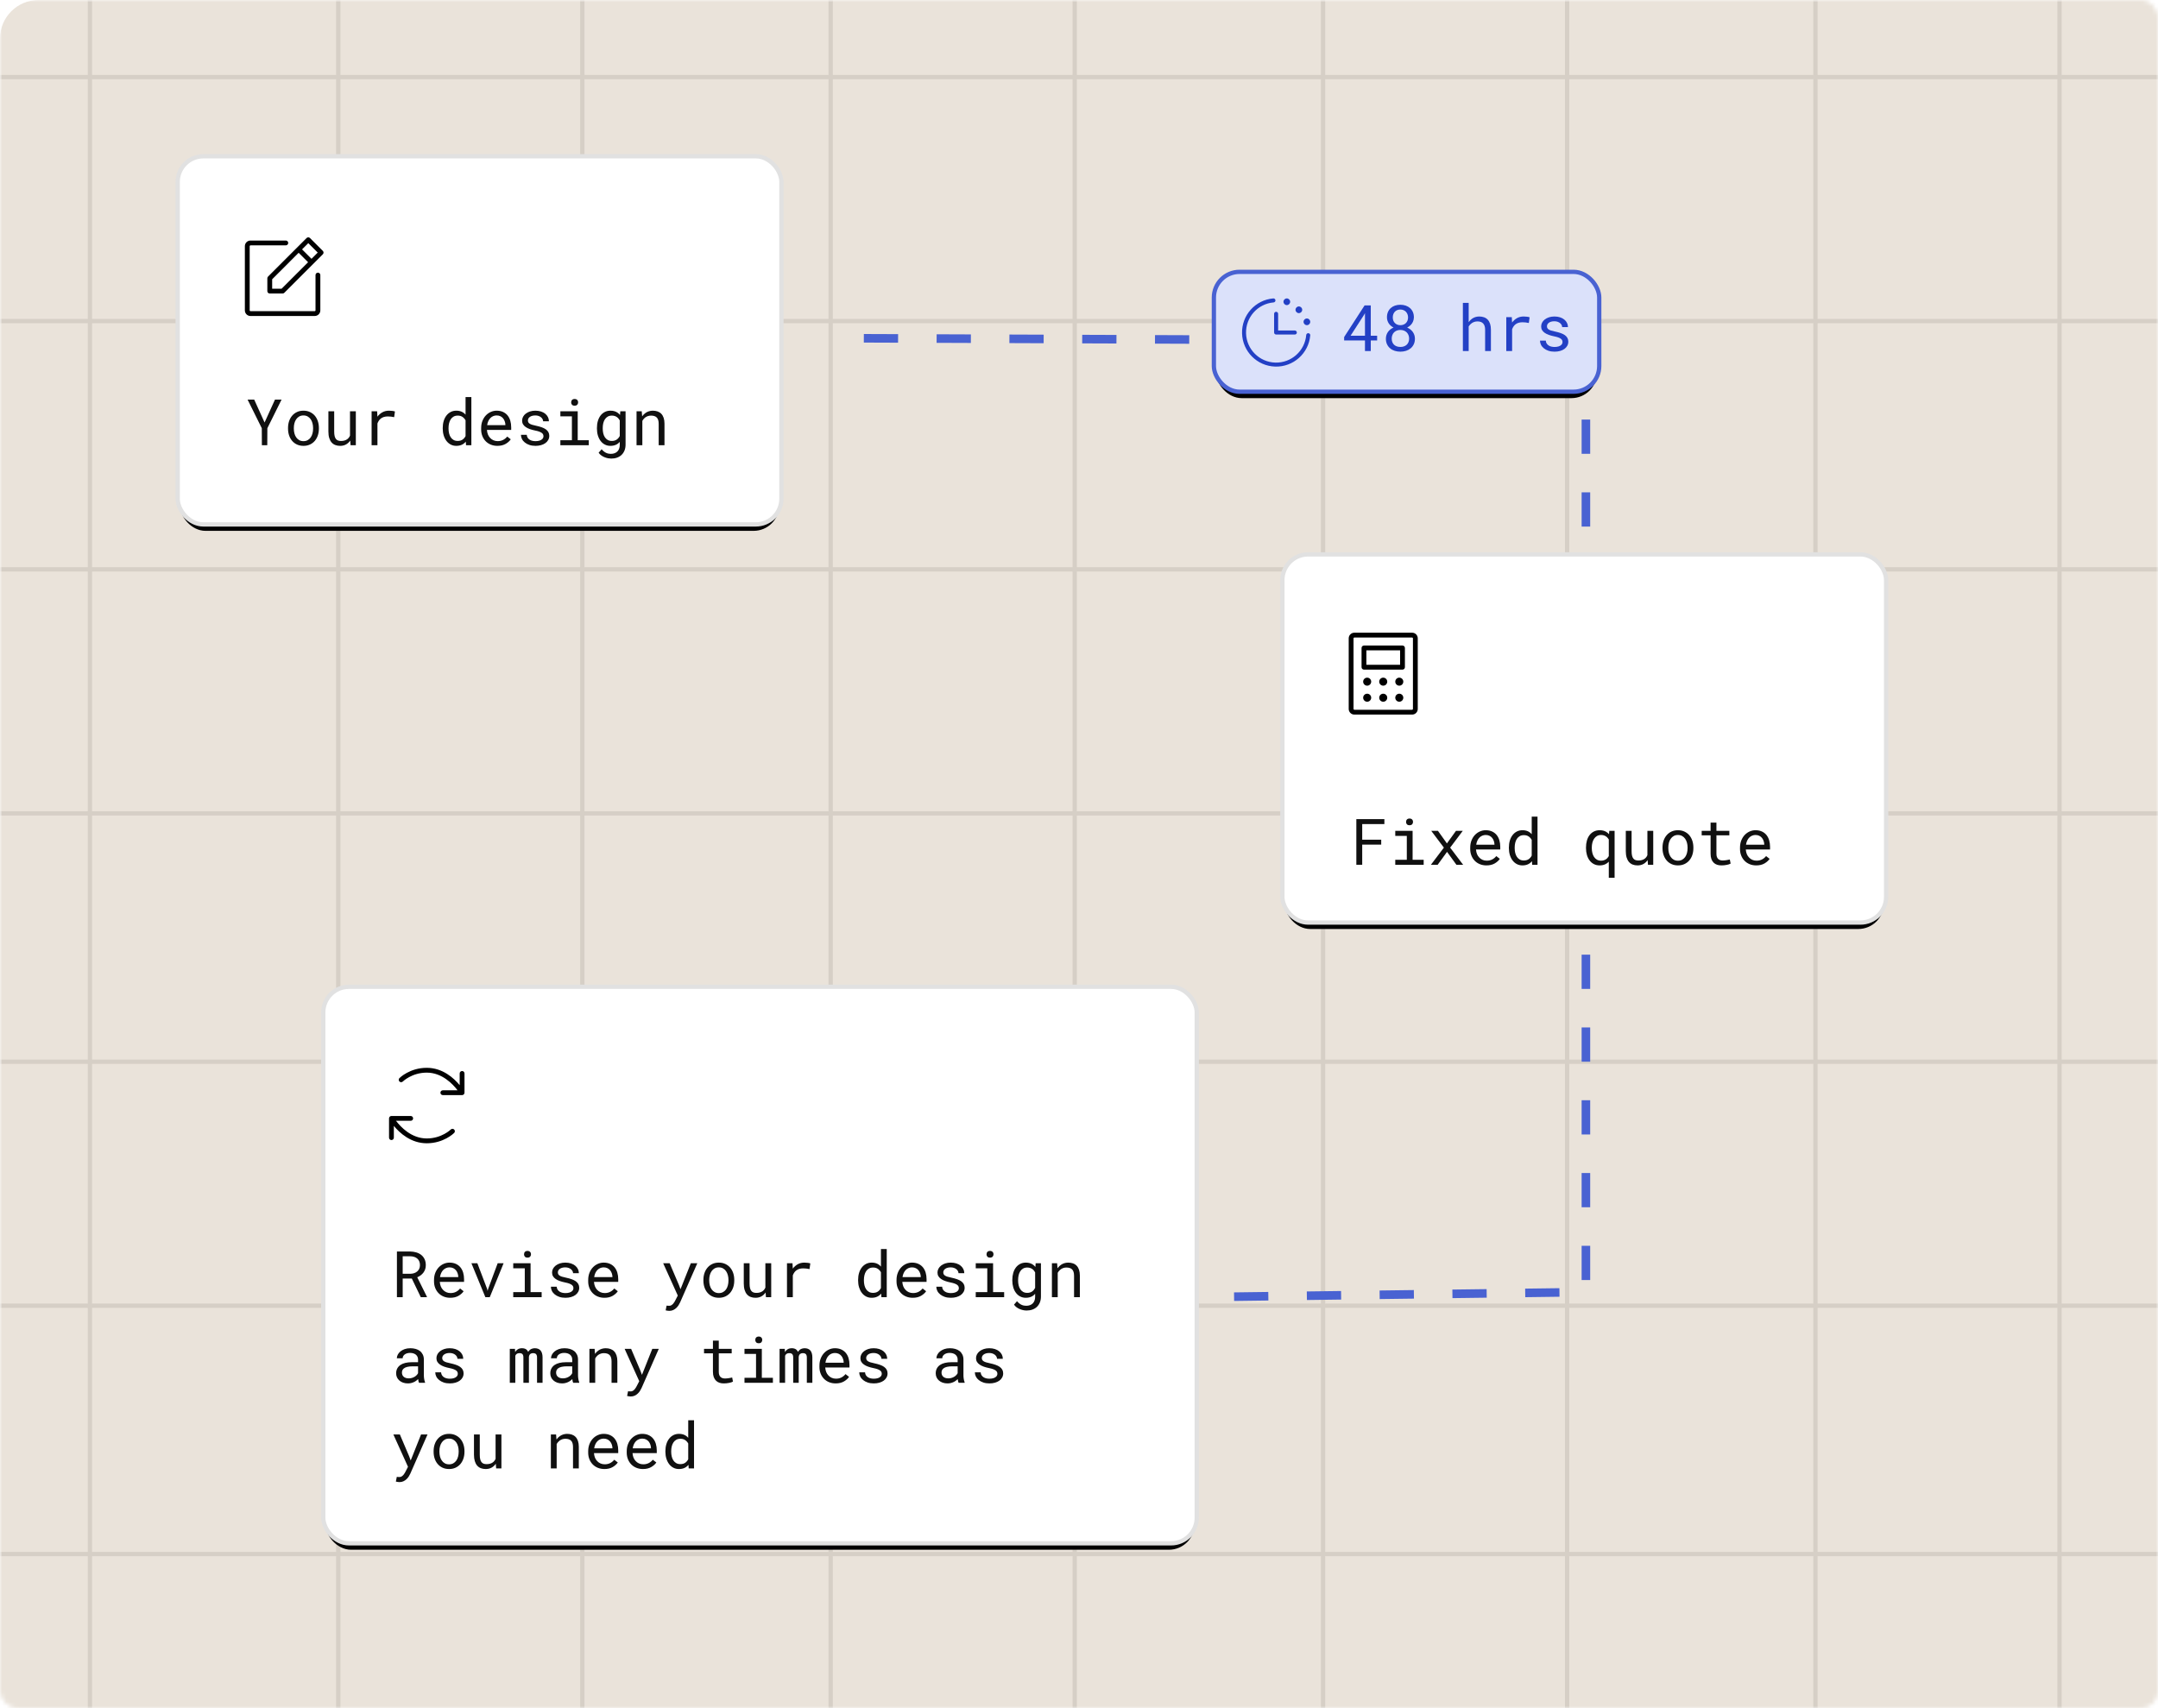
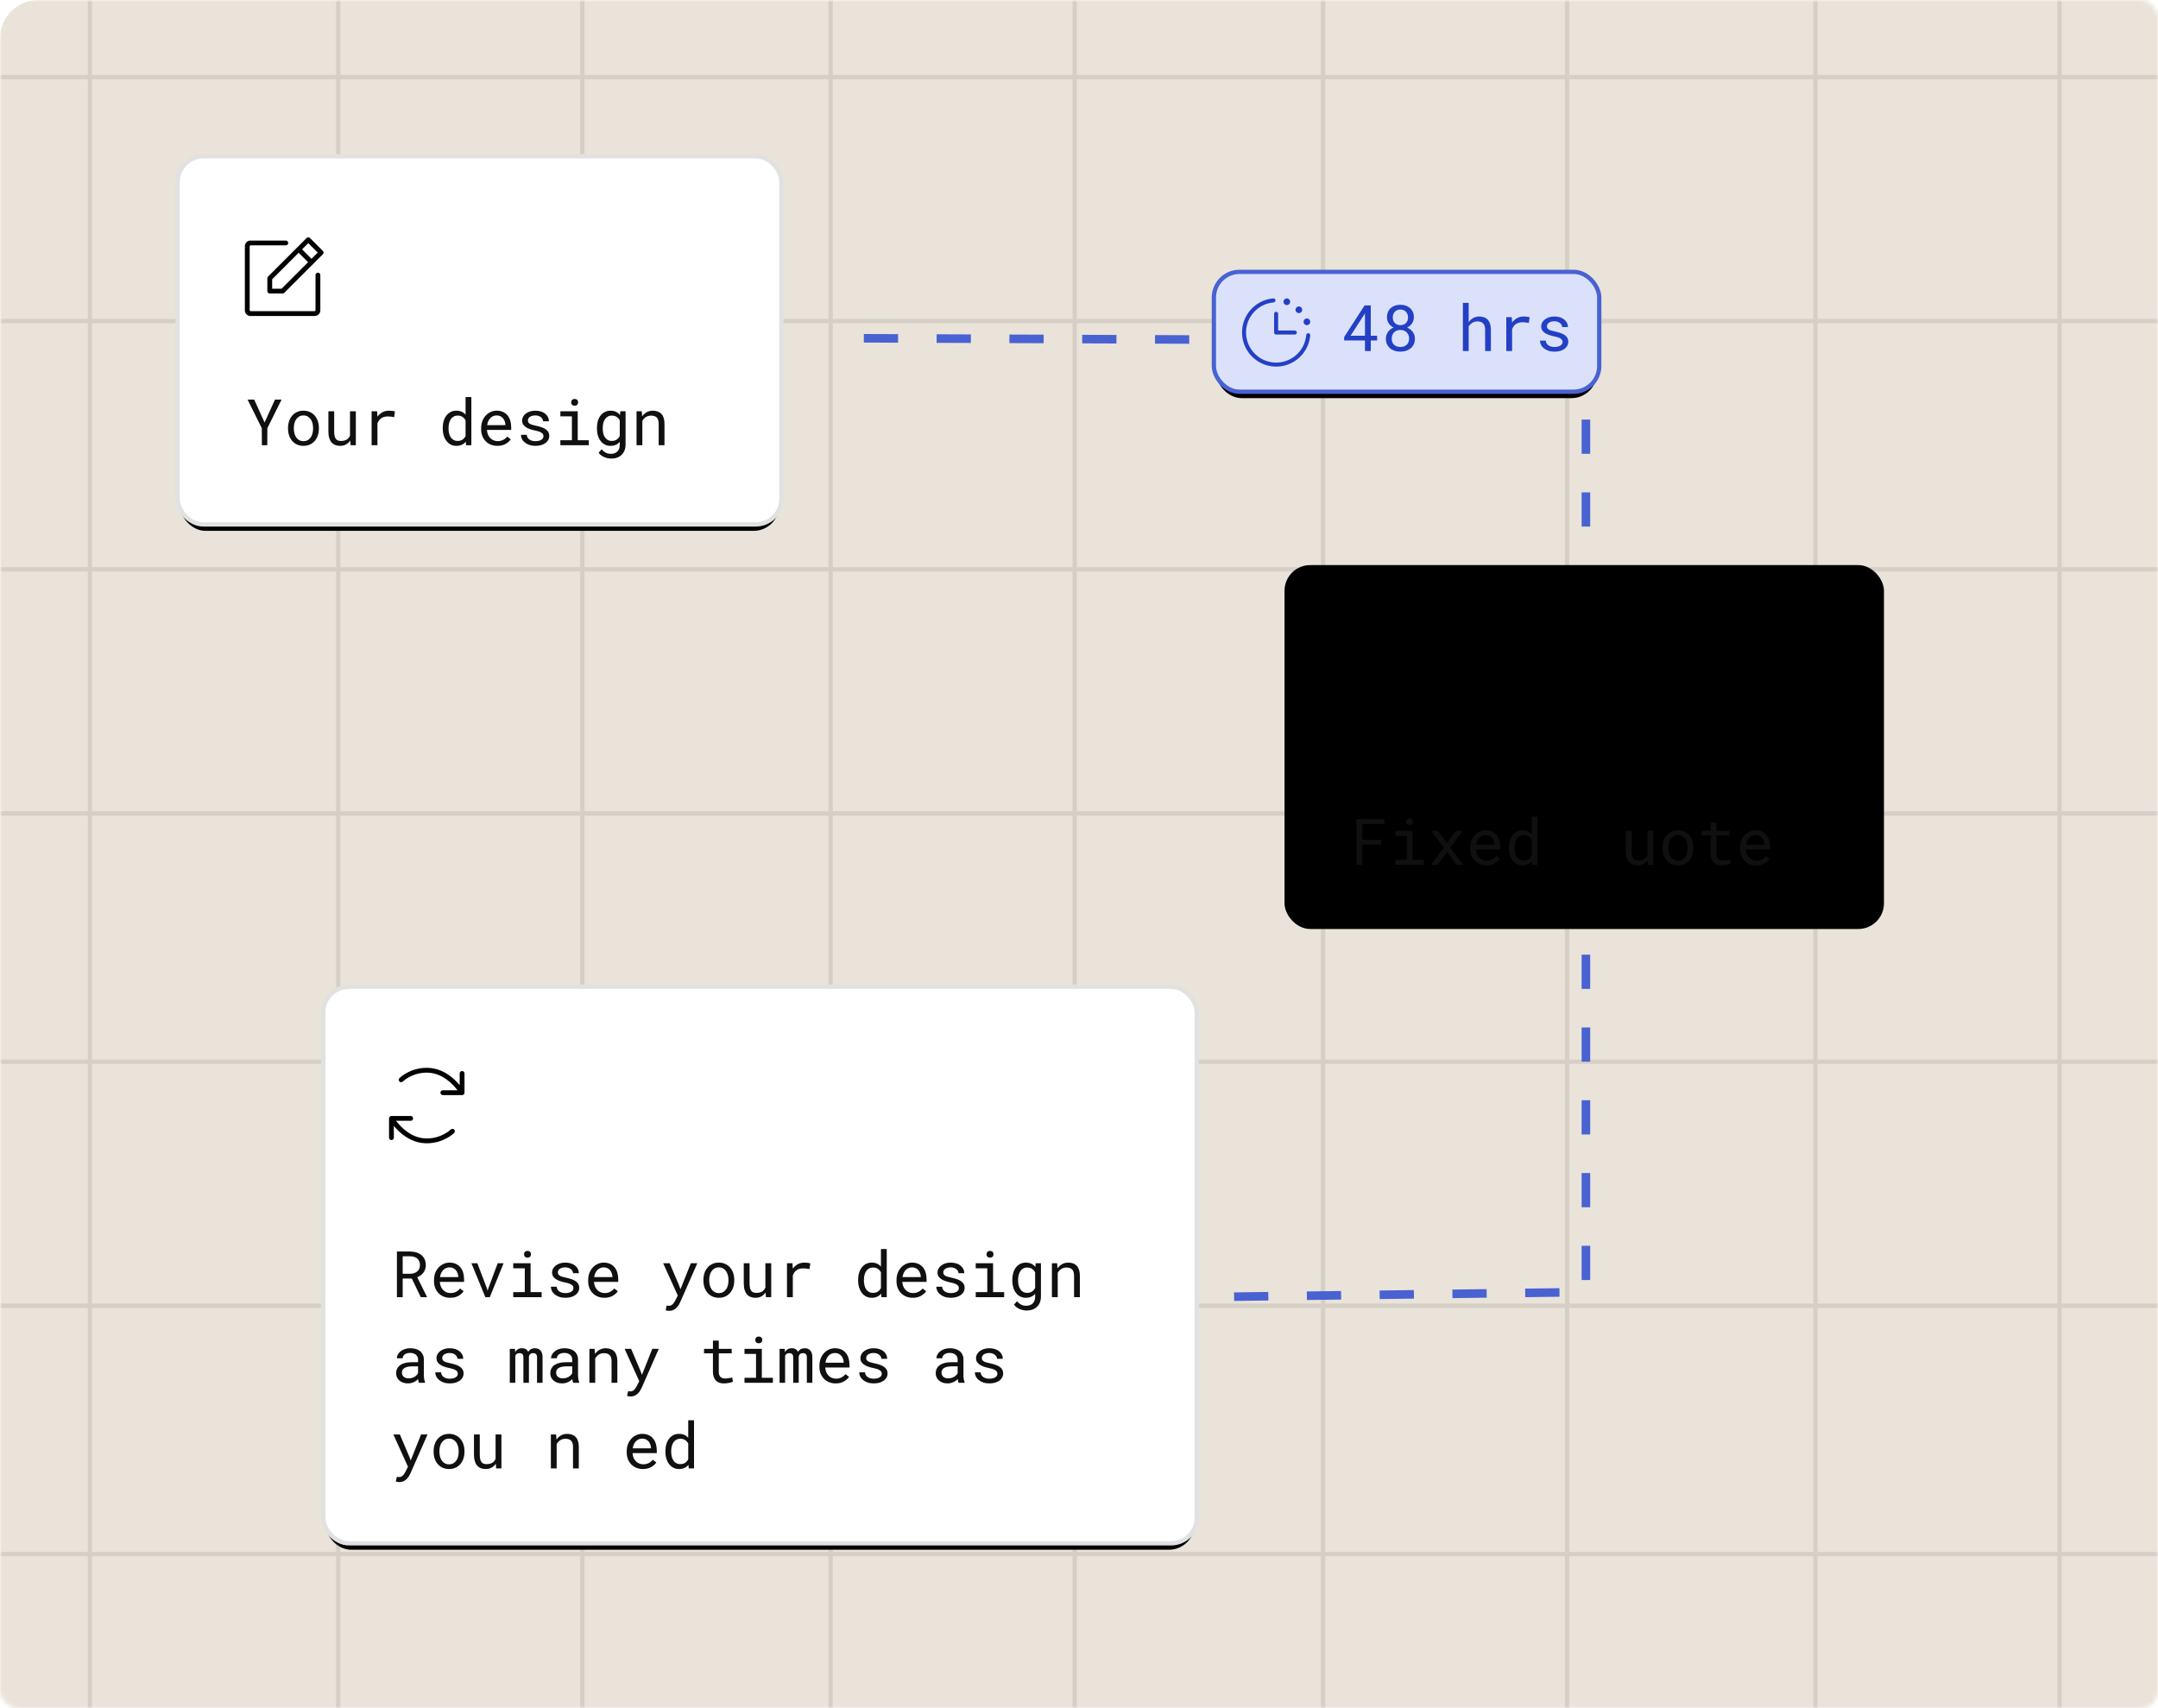
<svg xmlns="http://www.w3.org/2000/svg" xmlns:xlink="http://www.w3.org/1999/xlink" width="504px" height="399px" viewBox="0 0 504 399" version="1.1">
  <title>Group 9</title>
  <defs>
    <rect id="path-1" x="0" y="0" width="504" height="399" rx="4" />
    <rect id="path-3" x="0" y="0" width="740" height="645" rx="9" />
    <rect id="path-5" x="0" y="0" width="140" height="85" rx="6" />
    <filter x="-17.5%" y="-26.5%" width="135.0%" height="157.6%" filterUnits="objectBoundingBox" id="filter-6">
      <feMorphology radius="1" operator="dilate" in="SourceAlpha" result="shadowSpreadOuter1" />
      <feOffset dx="0" dy="2" in="shadowSpreadOuter1" result="shadowOffsetOuter1" />
      <feGaussianBlur stdDeviation="7.5" in="shadowOffsetOuter1" result="shadowBlurOuter1" />
      <feComposite in="shadowBlurOuter1" in2="SourceAlpha" operator="out" result="shadowBlurOuter1" />
      <feColorMatrix values="0 0 0 0 0   0 0 0 0 0   0 0 0 0 0  0 0 0 0.114 0" type="matrix" in="shadowBlurOuter1" />
    </filter>
    <rect id="path-7" x="0" y="0" width="140" height="85" rx="6" />
    <filter x="-17.5%" y="-26.5%" width="135.0%" height="157.6%" filterUnits="objectBoundingBox" id="filter-8">
      <feMorphology radius="1" operator="dilate" in="SourceAlpha" result="shadowSpreadOuter1" />
      <feOffset dx="0" dy="2" in="shadowSpreadOuter1" result="shadowOffsetOuter1" />
      <feGaussianBlur stdDeviation="7.5" in="shadowOffsetOuter1" result="shadowBlurOuter1" />
      <feComposite in="shadowBlurOuter1" in2="SourceAlpha" operator="out" result="shadowBlurOuter1" />
      <feColorMatrix values="0 0 0 0 0   0 0 0 0 0   0 0 0 0 0  0 0 0 0.114 0" type="matrix" in="shadowBlurOuter1" />
    </filter>
    <rect id="path-9" x="0" y="0" width="203" height="129" rx="6" />
    <filter x="-12.1%" y="-17.4%" width="124.1%" height="138.0%" filterUnits="objectBoundingBox" id="filter-10">
      <feMorphology radius="1" operator="dilate" in="SourceAlpha" result="shadowSpreadOuter1" />
      <feOffset dx="0" dy="2" in="shadowSpreadOuter1" result="shadowOffsetOuter1" />
      <feGaussianBlur stdDeviation="7.5" in="shadowOffsetOuter1" result="shadowBlurOuter1" />
      <feComposite in="shadowBlurOuter1" in2="SourceAlpha" operator="out" result="shadowBlurOuter1" />
      <feColorMatrix values="0 0 0 0 0   0 0 0 0 0   0 0 0 0 0  0 0 0 0.114 0" type="matrix" in="shadowBlurOuter1" />
    </filter>
    <rect id="path-11" x="0" y="0" width="89" height="27" rx="6" />
    <filter x="-27.5%" y="-83.3%" width="155.1%" height="281.5%" filterUnits="objectBoundingBox" id="filter-12">
      <feMorphology radius="1" operator="dilate" in="SourceAlpha" result="shadowSpreadOuter1" />
      <feOffset dx="0" dy="2" in="shadowSpreadOuter1" result="shadowOffsetOuter1" />
      <feGaussianBlur stdDeviation="7.5" in="shadowOffsetOuter1" result="shadowBlurOuter1" />
      <feComposite in="shadowBlurOuter1" in2="SourceAlpha" operator="out" result="shadowBlurOuter1" />
      <feColorMatrix values="0 0 0 0 0   0 0 0 0 0   0 0 0 0 0  0 0 0 0.114 0" type="matrix" in="shadowBlurOuter1" />
    </filter>
  </defs>
  <g id="Flattened" stroke="none" stroke-width="1" fill="none" fill-rule="evenodd">
    <g id="Engineering-v2-[complete]-[to-do]" transform="translate(-1081, -11)">
      <g id="Group-9" transform="translate(1081, 11)">
        <mask id="mask-2" fill="white">
          <use xlink:href="#path-1" />
        </mask>
        <g id="Rectangle" />
        <g id="Group" mask="url(#mask-2)">
          <g transform="translate(0, -0)">
            <mask id="mask-4" fill="white">
              <use xlink:href="#path-3" />
            </mask>
            <use id="Rectangle" stroke="none" fill="#EAE3DA" fill-rule="evenodd" xlink:href="#path-3" />
            <g id="Group-2" opacity="0.19" stroke="none" stroke-width="1" fill="none" fill-rule="evenodd" mask="url(#mask-4)" stroke-linecap="square">
              <g transform="translate(-370, -144)" stroke="#80786F">
                <line x1="7.69873837e-14" y1="162" x2="1414" y2="162" id="Line-2" />
                <line x1="7.69873837e-14" y1="219" x2="1414" y2="219" id="Line-2" />
                <line x1="7.69873837e-14" y1="277" x2="1414" y2="277" id="Line-2" />
                <line x1="7.69873837e-14" y1="334" x2="1414" y2="334" id="Line-2" />
                <line x1="7.69873837e-14" y1="392" x2="1414" y2="392" id="Line-2" />
                <line x1="7.69873837e-14" y1="449" x2="1414" y2="449" id="Line-2" />
                <line x1="7.69873837e-14" y1="507" x2="1414" y2="507" id="Line-2" />
                <line x1="391" y1="-1.87183166e-14" x2="391" y2="1078" id="Line" />
                <line x1="449" y1="-1.87183166e-14" x2="449" y2="1078" id="Line" />
                <line x1="506" y1="-1.87183166e-14" x2="506" y2="1078" id="Line" />
                <line x1="564" y1="-1.87183166e-14" x2="564" y2="1078" id="Line" />
                <line x1="621" y1="-1.87183166e-14" x2="621" y2="1078" id="Line" />
                <line x1="679" y1="-1.87183166e-14" x2="679" y2="1078" id="Line" />
                <line x1="736" y1="-1.87183166e-14" x2="736" y2="1078" id="Line" />
                <line x1="794" y1="-1.87183166e-14" x2="794" y2="1078" id="Line" />
                <line x1="851" y1="-1.87183166e-14" x2="851" y2="1078" id="Line" />
              </g>
            </g>
          </g>
        </g>
        <g id="Group-10" mask="url(#mask-2)">
          <g transform="translate(42, 37)">
            <path d="M154.389,42 L154.389,84.358 L328.389,85" id="Line" stroke="#4962D2" stroke-width="2" stroke-linecap="square" stroke-dasharray="6,11" transform="translate(241.389, 63.5) scale(-1, -1) translate(-241.389, -63.5)" />
            <path d="M237.389,187 L237.389,264.821 L328.389,266" id="Line-Copy" stroke="#4962D2" stroke-width="2" stroke-linecap="square" stroke-dasharray="6,11" transform="translate(282.889, 226.5) scale(-1, 1) translate(-282.889, -226.5)" />
            <g id="Design" stroke="none" stroke-width="1" fill-rule="evenodd">
              <g id="Rectangle">
                <use fill="black" fill-opacity="1" filter="url(#filter-6)" xlink:href="#path-5" />
                <rect stroke="#E1E1E1" stroke-width="1" fill="#FFFFFF" fill-rule="evenodd" x="-0.5" y="-0.5" width="141" height="86" rx="6" />
              </g>
              <g id="Your-design" transform="translate(15.375, 51)" fill="#101010" fill-rule="nonzero">
                <polygon id="Path" points="4.417 10.69 1.992 5.336 0.447 5.336 3.765 12.023 3.787 16 5.046 16 5.068 12.023 8.386 5.336 6.848 5.336" />
                <path d="M9.895,11.964 L9.895,12.125 C9.895,12.697 9.978,13.227 10.144,13.715 C10.31,14.203 10.549,14.628 10.862,14.989 C11.169,15.351 11.547,15.634 11.993,15.839 C12.44,16.044 12.944,16.146 13.506,16.146 C14.062,16.146 14.563,16.044 15.007,15.839 C15.452,15.634 15.83,15.351 16.143,14.989 C16.45,14.628 16.687,14.203 16.853,13.715 C17.019,13.227 17.102,12.697 17.102,12.125 L17.102,11.964 C17.102,11.393 17.019,10.862 16.853,10.371 C16.687,9.881 16.45,9.455 16.143,9.093 C15.83,8.732 15.45,8.448 15.004,8.24 C14.557,8.032 14.053,7.929 13.491,7.929 C12.935,7.929 12.434,8.032 11.99,8.24 C11.545,8.448 11.169,8.732 10.862,9.093 C10.549,9.455 10.31,9.881 10.144,10.371 C9.978,10.862 9.895,11.393 9.895,11.964 Z M11.25,12.125 L11.25,11.964 C11.25,11.579 11.296,11.209 11.389,10.855 C11.482,10.501 11.624,10.189 11.814,9.921 C12,9.652 12.231,9.439 12.51,9.28 C12.788,9.121 13.115,9.042 13.491,9.042 C13.867,9.042 14.196,9.121 14.476,9.28 C14.757,9.439 14.993,9.652 15.183,9.921 C15.369,10.189 15.509,10.501 15.604,10.855 C15.699,11.209 15.747,11.579 15.747,11.964 L15.747,12.125 C15.747,12.516 15.701,12.888 15.608,13.242 C15.515,13.596 15.376,13.908 15.19,14.176 C15,14.445 14.764,14.657 14.484,14.813 C14.203,14.97 13.877,15.048 13.506,15.048 C13.13,15.048 12.8,14.97 12.517,14.813 C12.234,14.657 12,14.445 11.814,14.176 C11.624,13.908 11.482,13.596 11.389,13.242 C11.296,12.888 11.25,12.516 11.25,12.125 Z" id="Shape" />
                <path d="M24.5,16 L25.73,16 L25.73,8.075 L24.368,8.075 L24.368,13.759 C24.294,13.93 24.203,14.087 24.093,14.231 C23.983,14.375 23.855,14.499 23.708,14.601 C23.533,14.728 23.325,14.827 23.086,14.898 C22.847,14.969 22.576,15.004 22.273,15.004 C22.014,15.004 21.786,14.97 21.588,14.901 C21.39,14.833 21.223,14.713 21.086,14.542 C20.95,14.376 20.847,14.152 20.779,13.869 C20.71,13.585 20.676,13.229 20.676,12.799 L20.676,8.075 L19.321,8.075 L19.321,12.785 C19.321,13.375 19.386,13.882 19.515,14.304 C19.645,14.727 19.829,15.075 20.068,15.348 C20.308,15.622 20.596,15.823 20.933,15.952 C21.27,16.082 21.646,16.146 22.061,16.146 C22.578,16.146 23.035,16.038 23.43,15.821 C23.826,15.603 24.155,15.299 24.419,14.909 L24.5,16 Z" id="Path" />
                <path d="M33.472,7.929 C32.896,7.929 32.382,8.054 31.93,8.306 C31.478,8.557 31.091,8.9 30.769,9.335 L30.762,9.137 L30.703,8.075 L29.414,8.075 L29.414,16 L30.776,16 L30.776,10.917 C30.864,10.673 30.975,10.452 31.11,10.254 C31.244,10.056 31.401,9.889 31.582,9.752 C31.782,9.596 32.017,9.478 32.285,9.397 C32.554,9.317 32.854,9.276 33.186,9.276 C33.445,9.276 33.693,9.29 33.929,9.317 C34.166,9.344 34.417,9.386 34.68,9.445 L34.863,8.119 C34.727,8.061 34.523,8.014 34.252,7.98 C33.981,7.946 33.721,7.929 33.472,7.929 Z" id="Path" />
                <path d="M46.025,11.972 L46.025,12.125 C46.025,12.692 46.101,13.22 46.252,13.711 C46.404,14.202 46.616,14.628 46.89,14.989 C47.163,15.351 47.494,15.634 47.882,15.839 C48.27,16.044 48.704,16.146 49.182,16.146 C49.67,16.146 50.098,16.063 50.464,15.897 C50.83,15.731 51.145,15.487 51.409,15.165 L51.467,16 L52.712,16 L52.712,4.75 L51.357,4.75 L51.357,8.859 C51.099,8.556 50.792,8.325 50.438,8.167 C50.084,8.008 49.67,7.929 49.197,7.929 C48.713,7.929 48.276,8.029 47.886,8.229 C47.495,8.429 47.163,8.708 46.89,9.064 C46.611,9.42 46.398,9.846 46.249,10.342 C46.1,10.838 46.025,11.381 46.025,11.972 Z M47.38,12.125 L47.38,11.972 C47.38,11.586 47.422,11.219 47.505,10.869 C47.588,10.52 47.717,10.211 47.893,9.943 C48.064,9.679 48.285,9.469 48.556,9.313 C48.827,9.157 49.153,9.079 49.534,9.079 C49.978,9.079 50.349,9.182 50.647,9.39 C50.945,9.597 51.182,9.862 51.357,10.185 L51.357,13.861 C51.182,14.208 50.945,14.484 50.647,14.689 C50.349,14.894 49.973,14.997 49.519,14.997 C49.143,14.997 48.821,14.92 48.552,14.766 C48.284,14.612 48.064,14.403 47.893,14.14 C47.717,13.876 47.588,13.571 47.505,13.224 C47.422,12.877 47.38,12.511 47.38,12.125 Z" id="Shape" />
                <path d="M58.784,16.146 C59.556,16.146 60.204,15.991 60.729,15.681 C61.254,15.371 61.648,15.016 61.912,14.616 L61.084,13.971 C60.835,14.293 60.522,14.552 60.146,14.748 C59.771,14.943 59.341,15.041 58.857,15.041 C58.491,15.041 58.157,14.972 57.854,14.835 C57.551,14.699 57.292,14.511 57.078,14.271 C56.868,14.047 56.703,13.788 56.583,13.495 C56.464,13.202 56.387,12.863 56.353,12.477 L56.353,12.426 L62.014,12.426 L62.014,11.818 C62.014,11.266 61.945,10.753 61.805,10.28 C61.666,9.806 61.455,9.394 61.172,9.042 C60.889,8.695 60.533,8.423 60.106,8.225 C59.679,8.028 59.18,7.929 58.608,7.929 C58.154,7.929 57.711,8.021 57.279,8.207 C56.847,8.393 56.462,8.659 56.125,9.005 C55.784,9.357 55.51,9.785 55.305,10.291 C55.1,10.796 54.998,11.369 54.998,12.008 L54.998,12.316 C54.998,12.868 55.09,13.378 55.276,13.847 C55.461,14.315 55.72,14.721 56.052,15.062 C56.384,15.404 56.783,15.67 57.25,15.861 C57.716,16.051 58.228,16.146 58.784,16.146 Z M58.608,9.042 C58.955,9.042 59.254,9.105 59.506,9.232 C59.757,9.359 59.966,9.525 60.132,9.73 C60.298,9.936 60.427,10.178 60.52,10.459 C60.613,10.74 60.659,11.002 60.659,11.247 L60.659,11.312 L56.396,11.312 C56.45,10.946 56.544,10.623 56.678,10.342 C56.813,10.061 56.978,9.823 57.173,9.628 C57.368,9.438 57.588,9.292 57.832,9.192 C58.076,9.092 58.335,9.042 58.608,9.042 Z" id="Shape" />
                <path d="M69.551,13.898 C69.551,14.025 69.526,14.145 69.478,14.257 C69.429,14.369 69.358,14.472 69.265,14.564 C69.114,14.716 68.904,14.834 68.635,14.92 C68.367,15.005 68.052,15.048 67.69,15.048 C67.461,15.048 67.229,15.023 66.995,14.975 C66.76,14.926 66.548,14.843 66.357,14.726 C66.162,14.608 66,14.455 65.87,14.264 C65.741,14.074 65.667,13.839 65.647,13.561 L64.292,13.561 C64.292,13.898 64.369,14.223 64.523,14.535 C64.677,14.848 64.9,15.121 65.193,15.355 C65.481,15.595 65.835,15.786 66.255,15.93 C66.675,16.074 67.153,16.146 67.69,16.146 C68.159,16.146 68.591,16.09 68.987,15.978 C69.382,15.866 69.722,15.707 70.005,15.502 C70.288,15.297 70.509,15.05 70.668,14.762 C70.826,14.474 70.906,14.154 70.906,13.803 C70.906,13.476 70.836,13.188 70.697,12.938 C70.558,12.689 70.356,12.47 70.093,12.279 C69.829,12.094 69.504,11.934 69.119,11.8 C68.733,11.665 68.296,11.547 67.808,11.444 C67.437,11.371 67.13,11.295 66.888,11.217 C66.647,11.139 66.455,11.051 66.313,10.954 C66.167,10.856 66.064,10.746 66.006,10.624 C65.947,10.502 65.918,10.363 65.918,10.207 C65.918,10.055 65.955,9.909 66.028,9.767 C66.101,9.625 66.211,9.501 66.357,9.394 C66.499,9.286 66.678,9.201 66.896,9.137 C67.113,9.074 67.366,9.042 67.654,9.042 C67.932,9.042 68.182,9.081 68.405,9.159 C68.627,9.237 68.816,9.34 68.972,9.467 C69.128,9.594 69.25,9.739 69.338,9.903 C69.426,10.066 69.47,10.233 69.47,10.404 L70.825,10.404 C70.825,10.058 70.751,9.734 70.602,9.434 C70.453,9.134 70.242,8.871 69.968,8.646 C69.695,8.422 69.363,8.246 68.972,8.119 C68.582,7.992 68.142,7.929 67.654,7.929 C67.2,7.929 66.783,7.99 66.405,8.112 C66.027,8.234 65.701,8.4 65.427,8.61 C65.154,8.82 64.941,9.065 64.79,9.346 C64.639,9.627 64.563,9.928 64.563,10.25 C64.563,10.578 64.636,10.865 64.783,11.111 C64.929,11.358 65.137,11.571 65.405,11.752 C65.669,11.938 65.988,12.096 66.361,12.228 C66.735,12.36 67.148,12.472 67.603,12.565 C67.974,12.638 68.284,12.72 68.533,12.81 C68.782,12.901 68.982,13 69.133,13.107 C69.285,13.214 69.392,13.333 69.456,13.462 C69.519,13.592 69.551,13.737 69.551,13.898 Z" id="Path" />
                <path d="M73.499,8.075 L73.499,9.254 L76.194,9.254 L76.194,14.828 L73.499,14.828 L73.499,16 L80.134,16 L80.134,14.828 L77.549,14.828 L77.549,8.075 L73.499,8.075 Z M76.018,5.995 C76.018,6.215 76.085,6.398 76.219,6.544 C76.354,6.691 76.558,6.764 76.831,6.764 C77.1,6.764 77.302,6.691 77.439,6.544 C77.576,6.398 77.644,6.215 77.644,5.995 C77.644,5.873 77.625,5.761 77.585,5.658 C77.546,5.556 77.488,5.47 77.41,5.402 C77.346,5.338 77.266,5.288 77.168,5.252 C77.07,5.215 76.958,5.197 76.831,5.197 C76.704,5.197 76.591,5.215 76.49,5.252 C76.39,5.288 76.309,5.338 76.245,5.402 C76.167,5.475 76.11,5.563 76.073,5.666 C76.036,5.768 76.018,5.878 76.018,5.995 Z" id="Shape" />
                <path d="M82.039,11.972 L82.039,12.125 C82.039,12.692 82.112,13.22 82.258,13.711 C82.405,14.202 82.615,14.628 82.888,14.989 C83.157,15.351 83.486,15.634 83.877,15.839 C84.268,16.044 84.705,16.146 85.188,16.146 C85.476,16.146 85.745,16.116 85.994,16.055 C86.243,15.994 86.47,15.907 86.675,15.795 C86.807,15.722 86.93,15.636 87.045,15.539 C87.159,15.441 87.268,15.333 87.371,15.216 L87.371,15.897 C87.371,16.239 87.322,16.542 87.224,16.806 C87.126,17.069 86.987,17.289 86.807,17.465 C86.621,17.646 86.399,17.782 86.14,17.875 C85.881,17.968 85.591,18.014 85.269,18.014 C85.088,18.014 84.907,17.996 84.727,17.959 C84.546,17.923 84.365,17.863 84.185,17.78 C84.004,17.697 83.826,17.586 83.65,17.447 C83.474,17.307 83.303,17.138 83.137,16.938 L82.434,17.75 C82.615,18.009 82.831,18.227 83.082,18.402 C83.334,18.578 83.596,18.717 83.87,18.82 C84.138,18.927 84.404,19.004 84.668,19.051 C84.932,19.097 85.166,19.12 85.371,19.12 C85.869,19.12 86.323,19.047 86.733,18.9 C87.144,18.754 87.498,18.539 87.795,18.256 C88.088,17.973 88.317,17.628 88.48,17.223 C88.644,16.818 88.726,16.354 88.726,15.832 L88.726,8.075 L87.495,8.075 L87.429,8.939 C87.336,8.822 87.238,8.715 87.133,8.617 C87.028,8.52 86.917,8.434 86.799,8.361 C86.584,8.219 86.344,8.112 86.078,8.039 C85.812,7.965 85.52,7.929 85.203,7.929 C84.709,7.929 84.268,8.029 83.877,8.229 C83.486,8.429 83.154,8.708 82.881,9.064 C82.607,9.42 82.399,9.846 82.255,10.342 C82.111,10.838 82.039,11.381 82.039,11.972 Z M83.394,12.125 L83.394,11.972 C83.394,11.586 83.434,11.219 83.514,10.869 C83.595,10.52 83.723,10.211 83.899,9.943 C84.07,9.679 84.291,9.469 84.562,9.313 C84.833,9.157 85.159,9.079 85.54,9.079 C85.764,9.079 85.969,9.107 86.155,9.163 C86.34,9.219 86.509,9.296 86.66,9.394 C86.812,9.496 86.946,9.616 87.063,9.752 C87.18,9.889 87.283,10.041 87.371,10.207 L87.371,13.839 C87.283,14.01 87.18,14.167 87.063,14.308 C86.946,14.45 86.814,14.572 86.667,14.674 C86.516,14.777 86.346,14.856 86.158,14.912 C85.97,14.969 85.759,14.997 85.525,14.997 C85.149,14.997 84.827,14.92 84.558,14.766 C84.29,14.612 84.07,14.403 83.899,14.14 C83.723,13.876 83.595,13.571 83.514,13.224 C83.434,12.877 83.394,12.511 83.394,12.125 Z" id="Shape" />
                <path d="M91.289,16 L92.644,16 L92.644,10.316 C92.737,10.146 92.845,9.989 92.97,9.848 C93.094,9.706 93.23,9.582 93.376,9.474 C93.557,9.352 93.755,9.256 93.97,9.185 C94.185,9.114 94.417,9.079 94.666,9.079 C94.954,9.079 95.209,9.113 95.431,9.181 C95.653,9.25 95.842,9.359 95.999,9.511 C96.15,9.662 96.265,9.86 96.343,10.104 C96.421,10.348 96.46,10.646 96.46,10.998 L96.46,16 L97.815,16 L97.815,10.968 C97.815,10.441 97.75,9.986 97.621,9.602 C97.491,9.219 97.307,8.903 97.068,8.654 C96.829,8.405 96.539,8.222 96.2,8.104 C95.861,7.987 95.483,7.929 95.068,7.929 C94.761,7.934 94.469,7.979 94.193,8.064 C93.917,8.15 93.662,8.271 93.428,8.427 C93.271,8.529 93.124,8.65 92.985,8.789 C92.845,8.928 92.717,9.081 92.6,9.247 L92.505,8.075 L91.289,8.075 L91.289,16 Z" id="Path" />
              </g>
              <g id="NotePencil" transform="translate(15.188, 18.438)" fill="#000000" fill-rule="nonzero">
                <path d="M18.21,3.165 L15.21,0.165 C14.99,-0.055 14.635,-0.055 14.415,0.165 L5.415,9.165 C5.309,9.27 5.25,9.413 5.25,9.562 L5.25,12.562 C5.25,12.873 5.502,13.125 5.812,13.125 L8.812,13.125 C8.962,13.124 9.105,13.065 9.21,12.96 L18.21,3.96 C18.429,3.74 18.429,3.384 18.21,3.165 Z M8.579,12 L6.375,12 L6.375,9.795 L12.562,3.608 L14.767,5.812 L8.579,12 Z M15.562,5.016 L13.358,2.812 L14.812,1.358 L17.017,3.562 L15.562,5.016 Z M17.625,8.812 L17.625,17.062 C17.625,17.787 17.037,18.375 16.312,18.375 L1.312,18.375 C0.588,18.375 0,17.787 0,17.062 L0,2.062 C0,1.337 0.588,0.75 1.312,0.75 L9.562,0.75 C9.873,0.75 10.125,1.001 10.125,1.312 C10.125,1.623 9.873,1.875 9.562,1.875 L1.312,1.875 C1.209,1.875 1.125,1.958 1.125,2.062 L1.125,17.062 C1.125,17.166 1.209,17.25 1.312,17.25 L16.312,17.25 C16.416,17.25 16.5,17.166 16.5,17.062 L16.5,8.812 C16.5,8.501 16.752,8.25 17.062,8.25 C17.373,8.25 17.625,8.501 17.625,8.812 Z" id="Shape" />
              </g>
            </g>
            <g id="Quote" stroke="none" stroke-width="1" fill-rule="evenodd" transform="translate(258, 93)">
              <g id="Rectangle">
                <use fill="black" fill-opacity="1" filter="url(#filter-8)" xlink:href="#path-7" />
-                 <rect stroke="#E1E1E1" stroke-width="1" fill="#FFFFFF" fill-rule="evenodd" x="-0.5" y="-0.5" width="141" height="86" rx="6" />
              </g>
              <g id="Fixed-quote" transform="translate(15.375, 56)" fill="#101010" fill-rule="nonzero">
                <polygon id="Path" points="7.207 11.291 7.207 10.141 2.769 10.141 2.769 6.493 7.947 6.493 7.947 5.336 1.399 5.336 1.399 16 2.769 16 2.769 11.291" />
                <path d="M10.488,8.075 L10.488,9.254 L13.184,9.254 L13.184,14.828 L10.488,14.828 L10.488,16 L17.124,16 L17.124,14.828 L14.539,14.828 L14.539,8.075 L10.488,8.075 Z M13.008,5.995 C13.008,6.215 13.075,6.398 13.209,6.544 C13.344,6.691 13.547,6.764 13.821,6.764 C14.089,6.764 14.292,6.691 14.429,6.544 C14.565,6.398 14.634,6.215 14.634,5.995 C14.634,5.873 14.614,5.761 14.575,5.658 C14.536,5.556 14.478,5.47 14.399,5.402 C14.336,5.338 14.255,5.288 14.158,5.252 C14.06,5.215 13.948,5.197 13.821,5.197 C13.694,5.197 13.58,5.215 13.48,5.252 C13.38,5.288 13.298,5.338 13.235,5.402 C13.157,5.475 13.099,5.563 13.063,5.666 C13.026,5.768 13.008,5.878 13.008,5.995 Z" id="Shape" />
                <polygon id="Path" points="22.551 11.012 20.457 8.075 18.889 8.075 21.841 11.994 18.809 16 20.391 16 22.581 12.982 24.771 16 26.338 16 23.306 11.994 26.257 8.075 24.668 8.075" />
                <path d="M31.78,16.146 C32.551,16.146 33.199,15.991 33.724,15.681 C34.249,15.371 34.644,15.016 34.907,14.616 L34.08,13.971 C33.831,14.293 33.518,14.552 33.142,14.748 C32.766,14.943 32.336,15.041 31.853,15.041 C31.487,15.041 31.152,14.972 30.85,14.835 C30.547,14.699 30.288,14.511 30.073,14.271 C29.863,14.047 29.698,13.788 29.579,13.495 C29.459,13.202 29.382,12.863 29.348,12.477 L29.348,12.426 L35.01,12.426 L35.01,11.818 C35.01,11.266 34.94,10.753 34.801,10.28 C34.662,9.806 34.451,9.394 34.167,9.042 C33.884,8.695 33.529,8.423 33.102,8.225 C32.675,8.028 32.175,7.929 31.604,7.929 C31.15,7.929 30.707,8.021 30.275,8.207 C29.843,8.393 29.458,8.659 29.121,9.005 C28.779,9.357 28.506,9.785 28.301,10.291 C28.096,10.796 27.993,11.369 27.993,12.008 L27.993,12.316 C27.993,12.868 28.086,13.378 28.271,13.847 C28.457,14.315 28.716,14.721 29.048,15.062 C29.38,15.404 29.779,15.67 30.245,15.861 C30.712,16.051 31.223,16.146 31.78,16.146 Z M31.604,9.042 C31.951,9.042 32.25,9.105 32.501,9.232 C32.753,9.359 32.961,9.525 33.127,9.73 C33.293,9.936 33.423,10.178 33.516,10.459 C33.608,10.74 33.655,11.002 33.655,11.247 L33.655,11.312 L29.392,11.312 C29.446,10.946 29.54,10.623 29.674,10.342 C29.808,10.061 29.973,9.823 30.168,9.628 C30.364,9.438 30.583,9.292 30.828,9.192 C31.072,9.092 31.331,9.042 31.604,9.042 Z" id="Shape" />
                <path d="M37.024,11.972 L37.024,12.125 C37.024,12.692 37.1,13.22 37.251,13.711 C37.402,14.202 37.615,14.628 37.888,14.989 C38.162,15.351 38.492,15.634 38.881,15.839 C39.269,16.044 39.702,16.146 40.181,16.146 C40.669,16.146 41.096,16.063 41.462,15.897 C41.829,15.731 42.144,15.487 42.407,15.165 L42.466,16 L43.711,16 L43.711,4.75 L42.356,4.75 L42.356,8.859 C42.097,8.556 41.791,8.325 41.437,8.167 C41.083,8.008 40.669,7.929 40.195,7.929 C39.712,7.929 39.275,8.029 38.884,8.229 C38.494,8.429 38.162,8.708 37.888,9.064 C37.61,9.42 37.396,9.846 37.247,10.342 C37.098,10.838 37.024,11.381 37.024,11.972 Z M38.379,12.125 L38.379,11.972 C38.379,11.586 38.42,11.219 38.503,10.869 C38.586,10.52 38.716,10.211 38.892,9.943 C39.062,9.679 39.283,9.469 39.554,9.313 C39.825,9.157 40.151,9.079 40.532,9.079 C40.977,9.079 41.348,9.182 41.646,9.39 C41.943,9.597 42.18,9.862 42.356,10.185 L42.356,13.861 C42.18,14.208 41.943,14.484 41.646,14.689 C41.348,14.894 40.972,14.997 40.518,14.997 C40.142,14.997 39.819,14.92 39.551,14.766 C39.282,14.612 39.062,14.403 38.892,14.14 C38.716,13.876 38.586,13.571 38.503,13.224 C38.42,12.877 38.379,12.511 38.379,12.125 Z" id="Shape" />
-                 <path d="M55.034,11.972 L55.034,12.125 C55.034,12.692 55.106,13.22 55.25,13.711 C55.394,14.202 55.603,14.628 55.876,14.989 C56.15,15.351 56.483,15.634 56.876,15.839 C57.269,16.044 57.717,16.146 58.22,16.146 C58.479,16.146 58.721,16.122 58.945,16.073 C59.17,16.024 59.377,15.954 59.568,15.861 C59.719,15.792 59.86,15.709 59.989,15.612 C60.118,15.514 60.242,15.404 60.359,15.282 L60.359,19.047 L61.714,19.047 L61.714,8.075 L60.469,8.075 L60.41,8.859 C60.308,8.742 60.198,8.634 60.081,8.537 C59.963,8.439 59.839,8.354 59.707,8.28 C59.502,8.163 59.276,8.075 59.03,8.017 C58.783,7.958 58.518,7.929 58.235,7.929 C57.727,7.929 57.274,8.029 56.876,8.229 C56.478,8.429 56.143,8.708 55.869,9.064 C55.596,9.42 55.388,9.846 55.247,10.342 C55.105,10.838 55.034,11.381 55.034,11.972 Z M56.389,12.125 L56.389,11.972 C56.389,11.586 56.432,11.217 56.517,10.866 C56.603,10.514 56.736,10.202 56.917,9.928 C57.092,9.66 57.317,9.445 57.59,9.284 C57.864,9.123 58.188,9.042 58.564,9.042 C58.774,9.042 58.969,9.068 59.147,9.119 C59.325,9.17 59.49,9.242 59.641,9.335 C59.788,9.428 59.921,9.536 60.04,9.661 C60.16,9.785 60.266,9.923 60.359,10.075 L60.359,13.986 C60.261,14.147 60.151,14.295 60.029,14.429 C59.907,14.563 59.768,14.677 59.612,14.77 C59.465,14.853 59.304,14.918 59.128,14.967 C58.953,15.016 58.76,15.041 58.55,15.041 C58.174,15.041 57.85,14.961 57.579,14.802 C57.308,14.644 57.085,14.43 56.909,14.162 C56.733,13.893 56.603,13.583 56.517,13.231 C56.432,12.88 56.389,12.511 56.389,12.125 Z" id="Shape" />
                <path d="M69.507,16 L70.737,16 L70.737,8.075 L69.375,8.075 L69.375,13.759 C69.302,13.93 69.21,14.087 69.1,14.231 C68.99,14.375 68.862,14.499 68.716,14.601 C68.54,14.728 68.333,14.827 68.093,14.898 C67.854,14.969 67.583,15.004 67.28,15.004 C67.021,15.004 66.793,14.97 66.595,14.901 C66.398,14.833 66.23,14.713 66.094,14.542 C65.957,14.376 65.854,14.152 65.786,13.869 C65.718,13.585 65.684,13.229 65.684,12.799 L65.684,8.075 L64.329,8.075 L64.329,12.785 C64.329,13.375 64.393,13.882 64.523,14.304 C64.652,14.727 64.836,15.075 65.076,15.348 C65.315,15.622 65.603,15.823 65.94,15.952 C66.277,16.082 66.653,16.146 67.068,16.146 C67.585,16.146 68.042,16.038 68.438,15.821 C68.833,15.603 69.163,15.299 69.426,14.909 L69.507,16 Z" id="Path" />
                <path d="M72.905,11.964 L72.905,12.125 C72.905,12.697 72.988,13.227 73.154,13.715 C73.32,14.203 73.56,14.628 73.872,14.989 C74.18,15.351 74.557,15.634 75.004,15.839 C75.45,16.044 75.955,16.146 76.516,16.146 C77.073,16.146 77.573,16.044 78.018,15.839 C78.462,15.634 78.84,15.351 79.153,14.989 C79.46,14.628 79.697,14.203 79.863,13.715 C80.029,13.227 80.112,12.697 80.112,12.125 L80.112,11.964 C80.112,11.393 80.029,10.862 79.863,10.371 C79.697,9.881 79.46,9.455 79.153,9.093 C78.84,8.732 78.461,8.448 78.014,8.24 C77.567,8.032 77.063,7.929 76.501,7.929 C75.945,7.929 75.444,8.032 75,8.24 C74.556,8.448 74.18,8.732 73.872,9.093 C73.56,9.455 73.32,9.881 73.154,10.371 C72.988,10.862 72.905,11.393 72.905,11.964 Z M74.26,12.125 L74.26,11.964 C74.26,11.579 74.307,11.209 74.399,10.855 C74.492,10.501 74.634,10.189 74.824,9.921 C75.01,9.652 75.242,9.439 75.52,9.28 C75.798,9.121 76.125,9.042 76.501,9.042 C76.877,9.042 77.206,9.121 77.487,9.28 C77.767,9.439 78.003,9.652 78.193,9.921 C78.379,10.189 78.519,10.501 78.615,10.855 C78.71,11.209 78.757,11.579 78.757,11.964 L78.757,12.125 C78.757,12.516 78.711,12.888 78.618,13.242 C78.525,13.596 78.386,13.908 78.201,14.176 C78.01,14.445 77.775,14.657 77.494,14.813 C77.213,14.97 76.887,15.048 76.516,15.048 C76.14,15.048 75.811,14.97 75.527,14.813 C75.244,14.657 75.01,14.445 74.824,14.176 C74.634,13.908 74.492,13.596 74.399,13.242 C74.307,12.888 74.26,12.516 74.26,12.125 Z" id="Shape" />
                <path d="M85.496,6.156 L84.133,6.156 L84.133,8.075 L82.053,8.075 L82.053,9.123 L84.133,9.123 L84.133,13.429 C84.133,13.917 84.198,14.334 84.327,14.678 C84.457,15.022 84.634,15.302 84.858,15.517 C85.083,15.736 85.348,15.896 85.653,15.996 C85.958,16.096 86.287,16.146 86.638,16.146 C86.848,16.146 87.059,16.137 87.272,16.117 C87.484,16.098 87.686,16.068 87.876,16.029 C88.066,15.995 88.242,15.952 88.403,15.901 C88.564,15.85 88.701,15.79 88.813,15.722 L88.623,14.762 C88.54,14.782 88.434,14.805 88.304,14.832 C88.175,14.859 88.037,14.884 87.891,14.909 C87.739,14.933 87.585,14.954 87.429,14.971 C87.273,14.988 87.122,14.997 86.975,14.997 C86.775,14.997 86.586,14.972 86.407,14.923 C86.229,14.875 86.072,14.789 85.935,14.667 C85.798,14.55 85.691,14.391 85.613,14.191 C85.535,13.991 85.496,13.737 85.496,13.429 L85.496,9.123 L88.513,9.123 L88.513,8.075 L85.496,8.075 L85.496,6.156 Z" id="Path" />
                <path d="M94.79,16.146 C95.562,16.146 96.21,15.991 96.735,15.681 C97.26,15.371 97.654,15.016 97.917,14.616 L97.09,13.971 C96.841,14.293 96.528,14.552 96.152,14.748 C95.776,14.943 95.347,15.041 94.863,15.041 C94.497,15.041 94.163,14.972 93.86,14.835 C93.557,14.699 93.298,14.511 93.083,14.271 C92.874,14.047 92.709,13.788 92.589,13.495 C92.469,13.202 92.393,12.863 92.358,12.477 L92.358,12.426 L98.02,12.426 L98.02,11.818 C98.02,11.266 97.95,10.753 97.811,10.28 C97.672,9.806 97.461,9.394 97.178,9.042 C96.895,8.695 96.539,8.423 96.112,8.225 C95.685,8.028 95.186,7.929 94.614,7.929 C94.16,7.929 93.717,8.021 93.285,8.207 C92.853,8.393 92.468,8.659 92.131,9.005 C91.79,9.357 91.516,9.785 91.311,10.291 C91.106,10.796 91.003,11.369 91.003,12.008 L91.003,12.316 C91.003,12.868 91.096,13.378 91.282,13.847 C91.467,14.315 91.726,14.721 92.058,15.062 C92.39,15.404 92.789,15.67 93.256,15.861 C93.722,16.051 94.233,16.146 94.79,16.146 Z M94.614,9.042 C94.961,9.042 95.26,9.105 95.511,9.232 C95.763,9.359 95.972,9.525 96.138,9.73 C96.304,9.936 96.433,10.178 96.526,10.459 C96.619,10.74 96.665,11.002 96.665,11.247 L96.665,11.312 L92.402,11.312 C92.456,10.946 92.55,10.623 92.684,10.342 C92.819,10.061 92.983,9.823 93.179,9.628 C93.374,9.438 93.594,9.292 93.838,9.192 C94.082,9.092 94.341,9.042 94.614,9.042 Z" id="Shape" />
              </g>
              <g id="Calculator" transform="translate(14.991, 17.79)" fill="#000000" fill-rule="nonzero">
                <path d="M12.562,3 L3.562,3 C3.252,3 3,3.252 3,3.562 L3,8.062 C3,8.373 3.252,8.625 3.562,8.625 L12.562,8.625 C12.873,8.625 13.125,8.373 13.125,8.062 L13.125,3.562 C13.125,3.252 12.873,3 12.562,3 Z M12,7.5 L4.125,7.5 L4.125,4.125 L12,4.125 L12,7.5 Z M14.812,0 L1.312,0 C0.588,0 0,0.588 0,1.312 L0,17.812 C0,18.537 0.588,19.125 1.312,19.125 L14.812,19.125 C15.161,19.125 15.494,18.987 15.741,18.741 C15.987,18.494 16.125,18.161 16.125,17.812 L16.125,1.312 C16.125,0.588 15.537,0 14.812,0 L14.812,0 Z M15,17.812 C15,17.916 14.916,18 14.812,18 L1.312,18 C1.209,18 1.125,17.916 1.125,17.812 L1.125,1.312 C1.125,1.209 1.209,1.125 1.312,1.125 L14.812,1.125 C14.916,1.125 15,1.209 15,1.312 L15,17.812 Z M5.25,11.438 C5.25,11.955 4.83,12.375 4.312,12.375 C3.795,12.375 3.375,11.955 3.375,11.438 C3.375,10.92 3.795,10.5 4.312,10.5 C4.83,10.5 5.25,10.92 5.25,11.438 Z M9,11.438 C9,11.955 8.58,12.375 8.062,12.375 C7.545,12.375 7.125,11.955 7.125,11.438 C7.125,10.92 7.545,10.5 8.062,10.5 C8.58,10.5 9,10.92 9,11.438 Z M12.75,11.438 C12.75,11.955 12.33,12.375 11.812,12.375 C11.295,12.375 10.875,11.955 10.875,11.438 C10.875,10.92 11.295,10.5 11.812,10.5 C12.33,10.5 12.75,10.92 12.75,11.438 Z M5.25,15.188 C5.25,15.705 4.83,16.125 4.312,16.125 C3.795,16.125 3.375,15.705 3.375,15.188 C3.375,14.67 3.795,14.25 4.312,14.25 C4.83,14.25 5.25,14.67 5.25,15.188 Z M9,15.188 C9,15.705 8.58,16.125 8.062,16.125 C7.545,16.125 7.125,15.705 7.125,15.188 C7.125,14.67 7.545,14.25 8.062,14.25 C8.58,14.25 9,14.67 9,15.188 Z M12.75,15.188 C12.75,15.705 12.33,16.125 11.812,16.125 C11.295,16.125 10.875,15.705 10.875,15.188 C10.875,14.67 11.295,14.25 11.812,14.25 C12.33,14.25 12.75,14.67 12.75,15.188 Z" id="Shape" />
              </g>
            </g>
            <g id="Quote-Copy" stroke="none" stroke-width="1" fill-rule="evenodd" transform="translate(34, 194)">
              <g id="Rectangle">
                <use fill="black" fill-opacity="1" filter="url(#filter-10)" xlink:href="#path-9" />
                <rect stroke="#E1E1E1" stroke-width="1" fill="#FFFFFF" fill-rule="evenodd" x="-0.5" y="-0.5" width="204" height="130" rx="6" />
              </g>
              <g id="Revise-your-design-a" transform="translate(15.375, 56)" fill="#101010" fill-rule="nonzero">
                <path d="M4.805,11.649 L6.899,16 L8.328,16 L8.335,15.912 L6.072,11.356 C6.365,11.229 6.633,11.076 6.877,10.895 C7.122,10.714 7.332,10.507 7.507,10.272 C7.683,10.038 7.821,9.777 7.921,9.489 C8.021,9.201 8.071,8.883 8.071,8.537 C8.071,8 7.977,7.532 7.789,7.134 C7.601,6.736 7.344,6.405 7.017,6.142 C6.685,5.878 6.299,5.68 5.859,5.548 C5.42,5.417 4.951,5.346 4.453,5.336 L1.326,5.336 L1.326,16 L2.673,16 L2.673,11.649 L4.805,11.649 Z M2.673,10.536 L2.673,6.449 L4.453,6.449 C4.78,6.454 5.082,6.5 5.358,6.588 C5.634,6.676 5.872,6.806 6.072,6.977 C6.272,7.152 6.428,7.368 6.541,7.625 C6.653,7.881 6.709,8.18 6.709,8.522 C6.709,8.844 6.65,9.129 6.533,9.375 C6.416,9.622 6.257,9.831 6.057,10.001 C5.852,10.172 5.615,10.303 5.347,10.393 C5.078,10.484 4.792,10.531 4.49,10.536 L2.673,10.536 Z" id="Shape" />
                <path d="M13.777,16.146 C14.548,16.146 15.197,15.991 15.721,15.681 C16.246,15.371 16.641,15.016 16.904,14.616 L16.077,13.971 C15.828,14.293 15.515,14.552 15.139,14.748 C14.763,14.943 14.333,15.041 13.85,15.041 C13.484,15.041 13.149,14.972 12.847,14.835 C12.544,14.699 12.285,14.511 12.07,14.271 C11.86,14.047 11.696,13.788 11.576,13.495 C11.456,13.202 11.379,12.863 11.345,12.477 L11.345,12.426 L17.007,12.426 L17.007,11.818 C17.007,11.266 16.937,10.753 16.798,10.28 C16.659,9.806 16.448,9.394 16.165,9.042 C15.881,8.695 15.526,8.423 15.099,8.225 C14.672,8.028 14.172,7.929 13.601,7.929 C13.147,7.929 12.704,8.021 12.272,8.207 C11.84,8.393 11.455,8.659 11.118,9.005 C10.776,9.357 10.503,9.785 10.298,10.291 C10.093,10.796 9.99,11.369 9.99,12.008 L9.99,12.316 C9.99,12.868 10.083,13.378 10.269,13.847 C10.454,14.315 10.713,14.721 11.045,15.062 C11.377,15.404 11.776,15.67 12.242,15.861 C12.709,16.051 13.22,16.146 13.777,16.146 Z M13.601,9.042 C13.948,9.042 14.247,9.105 14.498,9.232 C14.75,9.359 14.958,9.525 15.125,9.73 C15.291,9.936 15.42,10.178 15.513,10.459 C15.605,10.74 15.652,11.002 15.652,11.247 L15.652,11.312 L11.389,11.312 C11.443,10.946 11.537,10.623 11.671,10.342 C11.805,10.061 11.97,9.823 12.166,9.628 C12.361,9.438 12.581,9.292 12.825,9.192 C13.069,9.092 13.328,9.042 13.601,9.042 Z" id="Shape" />
                <polygon id="Path" points="21.98 16 23.013 16 26.243 8.075 24.858 8.075 22.639 14.052 22.507 14.542 22.383 14.052 20.112 8.075 18.721 8.075" />
                <path d="M28.491,8.075 L28.491,9.254 L31.187,9.254 L31.187,14.828 L28.491,14.828 L28.491,16 L35.127,16 L35.127,14.828 L32.542,14.828 L32.542,8.075 L28.491,8.075 Z M31.011,5.995 C31.011,6.215 31.078,6.398 31.212,6.544 C31.346,6.691 31.55,6.764 31.824,6.764 C32.092,6.764 32.295,6.691 32.432,6.544 C32.568,6.398 32.637,6.215 32.637,5.995 C32.637,5.873 32.617,5.761 32.578,5.658 C32.539,5.556 32.48,5.47 32.402,5.402 C32.339,5.338 32.258,5.288 32.161,5.252 C32.063,5.215 31.951,5.197 31.824,5.197 C31.697,5.197 31.583,5.215 31.483,5.252 C31.383,5.288 31.301,5.338 31.238,5.402 C31.16,5.475 31.102,5.563 31.066,5.666 C31.029,5.768 31.011,5.878 31.011,5.995 Z" id="Shape" />
                <path d="M42.546,13.898 C42.546,14.025 42.522,14.145 42.473,14.257 C42.424,14.369 42.354,14.472 42.261,14.564 C42.109,14.716 41.899,14.834 41.631,14.92 C41.362,15.005 41.047,15.048 40.686,15.048 C40.457,15.048 40.225,15.023 39.99,14.975 C39.756,14.926 39.543,14.843 39.353,14.726 C39.158,14.608 38.995,14.455 38.866,14.264 C38.737,14.074 38.662,13.839 38.643,13.561 L37.288,13.561 C37.288,13.898 37.365,14.223 37.518,14.535 C37.672,14.848 37.896,15.121 38.188,15.355 C38.477,15.595 38.831,15.786 39.25,15.93 C39.67,16.074 40.149,16.146 40.686,16.146 C41.155,16.146 41.587,16.09 41.982,15.978 C42.378,15.866 42.717,15.707 43,15.502 C43.284,15.297 43.505,15.05 43.663,14.762 C43.822,14.474 43.901,14.154 43.901,13.803 C43.901,13.476 43.832,13.188 43.693,12.938 C43.553,12.689 43.352,12.47 43.088,12.279 C42.825,12.094 42.5,11.934 42.114,11.8 C41.729,11.665 41.292,11.547 40.803,11.444 C40.432,11.371 40.126,11.295 39.884,11.217 C39.642,11.139 39.451,11.051 39.309,10.954 C39.163,10.856 39.06,10.746 39.001,10.624 C38.943,10.502 38.914,10.363 38.914,10.207 C38.914,10.055 38.95,9.909 39.023,9.767 C39.097,9.625 39.207,9.501 39.353,9.394 C39.495,9.286 39.674,9.201 39.891,9.137 C40.109,9.074 40.361,9.042 40.649,9.042 C40.928,9.042 41.178,9.081 41.4,9.159 C41.622,9.237 41.812,9.34 41.968,9.467 C42.124,9.594 42.246,9.739 42.334,9.903 C42.422,10.066 42.466,10.233 42.466,10.404 L43.821,10.404 C43.821,10.058 43.746,9.734 43.597,9.434 C43.448,9.134 43.237,8.871 42.964,8.646 C42.69,8.422 42.358,8.246 41.968,8.119 C41.577,7.992 41.138,7.929 40.649,7.929 C40.195,7.929 39.779,7.99 39.401,8.112 C39.022,8.234 38.696,8.4 38.423,8.61 C38.149,8.82 37.937,9.065 37.786,9.346 C37.634,9.627 37.559,9.928 37.559,10.25 C37.559,10.578 37.632,10.865 37.778,11.111 C37.925,11.358 38.132,11.571 38.401,11.752 C38.665,11.938 38.983,12.096 39.357,12.228 C39.73,12.36 40.144,12.472 40.598,12.565 C40.969,12.638 41.279,12.72 41.528,12.81 C41.777,12.901 41.978,13 42.129,13.107 C42.28,13.214 42.388,13.333 42.451,13.462 C42.515,13.592 42.546,13.737 42.546,13.898 Z" id="Path" />
                <path d="M49.783,16.146 C50.554,16.146 51.202,15.991 51.727,15.681 C52.252,15.371 52.646,15.016 52.91,14.616 L52.083,13.971 C51.833,14.293 51.521,14.552 51.145,14.748 C50.769,14.943 50.339,15.041 49.856,15.041 C49.49,15.041 49.155,14.972 48.853,14.835 C48.55,14.699 48.291,14.511 48.076,14.271 C47.866,14.047 47.701,13.788 47.582,13.495 C47.462,13.202 47.385,12.863 47.351,12.477 L47.351,12.426 L53.013,12.426 L53.013,11.818 C53.013,11.266 52.943,10.753 52.804,10.28 C52.665,9.806 52.454,9.394 52.17,9.042 C51.887,8.695 51.532,8.423 51.105,8.225 C50.677,8.028 50.178,7.929 49.607,7.929 C49.153,7.929 48.71,8.021 48.278,8.207 C47.845,8.393 47.461,8.659 47.124,9.005 C46.782,9.357 46.509,9.785 46.304,10.291 C46.099,10.796 45.996,11.369 45.996,12.008 L45.996,12.316 C45.996,12.868 46.089,13.378 46.274,13.847 C46.46,14.315 46.719,14.721 47.051,15.062 C47.383,15.404 47.782,15.67 48.248,15.861 C48.715,16.051 49.226,16.146 49.783,16.146 Z M49.607,9.042 C49.954,9.042 50.253,9.105 50.504,9.232 C50.756,9.359 50.964,9.525 51.13,9.73 C51.296,9.936 51.426,10.178 51.519,10.459 C51.611,10.74 51.658,11.002 51.658,11.247 L51.658,11.312 L47.395,11.312 C47.449,10.946 47.543,10.623 47.677,10.342 C47.811,10.061 47.976,9.823 48.171,9.628 C48.367,9.438 48.586,9.292 48.831,9.192 C49.075,9.092 49.333,9.042 49.607,9.042 Z" id="Shape" />
                <path d="M64.922,19.201 C65.278,19.201 65.593,19.135 65.867,19.003 C66.14,18.871 66.379,18.708 66.584,18.512 C66.79,18.317 66.964,18.104 67.108,17.875 C67.252,17.646 67.371,17.428 67.463,17.223 L71.484,8.075 L69.968,8.075 L67.925,13.217 L67.551,14.147 L67.2,13.188 L65.024,8.075 L63.508,8.075 L66.921,15.626 L66.379,16.681 C66.331,16.779 66.263,16.903 66.178,17.055 C66.093,17.206 65.991,17.353 65.874,17.494 C65.752,17.636 65.614,17.758 65.46,17.86 C65.306,17.963 65.137,18.014 64.951,18.014 C64.883,18.014 64.789,18.01 64.669,18.003 C64.55,17.996 64.429,17.987 64.307,17.978 L64.087,19.083 C64.175,19.103 64.304,19.127 64.475,19.157 C64.646,19.186 64.795,19.201 64.922,19.201 Z" id="Path" />
                <path d="M72.905,11.964 L72.905,12.125 C72.905,12.697 72.988,13.227 73.154,13.715 C73.32,14.203 73.56,14.628 73.872,14.989 C74.18,15.351 74.557,15.634 75.004,15.839 C75.45,16.044 75.955,16.146 76.516,16.146 C77.073,16.146 77.573,16.044 78.018,15.839 C78.462,15.634 78.84,15.351 79.153,14.989 C79.46,14.628 79.697,14.203 79.863,13.715 C80.029,13.227 80.112,12.697 80.112,12.125 L80.112,11.964 C80.112,11.393 80.029,10.862 79.863,10.371 C79.697,9.881 79.46,9.455 79.153,9.093 C78.84,8.732 78.461,8.448 78.014,8.24 C77.567,8.032 77.063,7.929 76.501,7.929 C75.945,7.929 75.444,8.032 75,8.24 C74.556,8.448 74.18,8.732 73.872,9.093 C73.56,9.455 73.32,9.881 73.154,10.371 C72.988,10.862 72.905,11.393 72.905,11.964 Z M74.26,12.125 L74.26,11.964 C74.26,11.579 74.307,11.209 74.399,10.855 C74.492,10.501 74.634,10.189 74.824,9.921 C75.01,9.652 75.242,9.439 75.52,9.28 C75.798,9.121 76.125,9.042 76.501,9.042 C76.877,9.042 77.206,9.121 77.487,9.28 C77.767,9.439 78.003,9.652 78.193,9.921 C78.379,10.189 78.519,10.501 78.615,10.855 C78.71,11.209 78.757,11.579 78.757,11.964 L78.757,12.125 C78.757,12.516 78.711,12.888 78.618,13.242 C78.525,13.596 78.386,13.908 78.201,14.176 C78.01,14.445 77.775,14.657 77.494,14.813 C77.213,14.97 76.887,15.048 76.516,15.048 C76.14,15.048 75.811,14.97 75.527,14.813 C75.244,14.657 75.01,14.445 74.824,14.176 C74.634,13.908 74.492,13.596 74.399,13.242 C74.307,12.888 74.26,12.516 74.26,12.125 Z" id="Shape" />
                <path d="M87.51,16 L88.74,16 L88.74,8.075 L87.378,8.075 L87.378,13.759 C87.305,13.93 87.213,14.087 87.103,14.231 C86.993,14.375 86.865,14.499 86.719,14.601 C86.543,14.728 86.335,14.827 86.096,14.898 C85.857,14.969 85.586,15.004 85.283,15.004 C85.024,15.004 84.796,14.97 84.598,14.901 C84.401,14.833 84.233,14.713 84.097,14.542 C83.96,14.376 83.857,14.152 83.789,13.869 C83.721,13.585 83.687,13.229 83.687,12.799 L83.687,8.075 L82.332,8.075 L82.332,12.785 C82.332,13.375 82.396,13.882 82.526,14.304 C82.655,14.727 82.839,15.075 83.079,15.348 C83.318,15.622 83.606,15.823 83.943,15.952 C84.28,16.082 84.656,16.146 85.071,16.146 C85.588,16.146 86.045,16.038 86.44,15.821 C86.836,15.603 87.166,15.299 87.429,14.909 L87.51,16 Z" id="Path" />
                <path d="M96.482,7.929 C95.906,7.929 95.392,8.054 94.94,8.306 C94.489,8.557 94.102,8.9 93.779,9.335 L93.772,9.137 L93.713,8.075 L92.424,8.075 L92.424,16 L93.787,16 L93.787,10.917 C93.875,10.673 93.986,10.452 94.12,10.254 C94.254,10.056 94.412,9.889 94.592,9.752 C94.792,9.596 95.027,9.478 95.295,9.397 C95.564,9.317 95.864,9.276 96.196,9.276 C96.455,9.276 96.703,9.29 96.94,9.317 C97.177,9.344 97.427,9.386 97.69,9.445 L97.874,8.119 C97.737,8.061 97.533,8.014 97.262,7.98 C96.991,7.946 96.731,7.929 96.482,7.929 Z" id="Path" />
                <path d="M109.036,11.972 L109.036,12.125 C109.036,12.692 109.111,13.22 109.263,13.711 C109.414,14.202 109.626,14.628 109.9,14.989 C110.173,15.351 110.504,15.634 110.892,15.839 C111.281,16.044 111.714,16.146 112.192,16.146 C112.681,16.146 113.108,16.063 113.474,15.897 C113.84,15.731 114.155,15.487 114.419,15.165 L114.478,16 L115.723,16 L115.723,4.75 L114.368,4.75 L114.368,8.859 C114.109,8.556 113.802,8.325 113.448,8.167 C113.094,8.008 112.681,7.929 112.207,7.929 C111.724,7.929 111.287,8.029 110.896,8.229 C110.505,8.429 110.173,8.708 109.9,9.064 C109.622,9.42 109.408,9.846 109.259,10.342 C109.11,10.838 109.036,11.381 109.036,11.972 Z M110.391,12.125 L110.391,11.972 C110.391,11.586 110.432,11.219 110.515,10.869 C110.598,10.52 110.728,10.211 110.903,9.943 C111.074,9.679 111.295,9.469 111.566,9.313 C111.837,9.157 112.163,9.079 112.544,9.079 C112.988,9.079 113.359,9.182 113.657,9.39 C113.955,9.597 114.192,9.862 114.368,10.185 L114.368,13.861 C114.192,14.208 113.955,14.484 113.657,14.689 C113.359,14.894 112.983,14.997 112.529,14.997 C112.153,14.997 111.831,14.92 111.562,14.766 C111.294,14.612 111.074,14.403 110.903,14.14 C110.728,13.876 110.598,13.571 110.515,13.224 C110.432,12.877 110.391,12.511 110.391,12.125 Z" id="Shape" />
                <path d="M121.794,16.146 C122.566,16.146 123.214,15.991 123.739,15.681 C124.264,15.371 124.658,15.016 124.922,14.616 L124.094,13.971 C123.845,14.293 123.533,14.552 123.157,14.748 C122.781,14.943 122.351,15.041 121.868,15.041 C121.501,15.041 121.167,14.972 120.864,14.835 C120.562,14.699 120.303,14.511 120.088,14.271 C119.878,14.047 119.713,13.788 119.594,13.495 C119.474,13.202 119.397,12.863 119.363,12.477 L119.363,12.426 L125.024,12.426 L125.024,11.818 C125.024,11.266 124.955,10.753 124.816,10.28 C124.677,9.806 124.465,9.394 124.182,9.042 C123.899,8.695 123.544,8.423 123.116,8.225 C122.689,8.028 122.19,7.929 121.619,7.929 C121.165,7.929 120.721,8.021 120.289,8.207 C119.857,8.393 119.473,8.659 119.136,9.005 C118.794,9.357 118.521,9.785 118.315,10.291 C118.11,10.796 118.008,11.369 118.008,12.008 L118.008,12.316 C118.008,12.868 118.101,13.378 118.286,13.847 C118.472,14.315 118.73,14.721 119.062,15.062 C119.395,15.404 119.794,15.67 120.26,15.861 C120.726,16.051 121.238,16.146 121.794,16.146 Z M121.619,9.042 C121.965,9.042 122.264,9.105 122.516,9.232 C122.767,9.359 122.976,9.525 123.142,9.73 C123.308,9.936 123.438,10.178 123.53,10.459 C123.623,10.74 123.669,11.002 123.669,11.247 L123.669,11.312 L119.407,11.312 C119.46,10.946 119.554,10.623 119.689,10.342 C119.823,10.061 119.988,9.823 120.183,9.628 C120.378,9.438 120.598,9.292 120.842,9.192 C121.086,9.092 121.345,9.042 121.619,9.042 Z" id="Shape" />
                <path d="M132.561,13.898 C132.561,14.025 132.537,14.145 132.488,14.257 C132.439,14.369 132.368,14.472 132.275,14.564 C132.124,14.716 131.914,14.834 131.646,14.92 C131.377,15.005 131.062,15.048 130.701,15.048 C130.471,15.048 130.239,15.023 130.005,14.975 C129.771,14.926 129.558,14.843 129.368,14.726 C129.172,14.608 129.01,14.455 128.881,14.264 C128.751,14.074 128.677,13.839 128.657,13.561 L127.302,13.561 C127.302,13.898 127.379,14.223 127.533,14.535 C127.687,14.848 127.91,15.121 128.203,15.355 C128.491,15.595 128.845,15.786 129.265,15.93 C129.685,16.074 130.164,16.146 130.701,16.146 C131.169,16.146 131.602,16.09 131.997,15.978 C132.393,15.866 132.732,15.707 133.015,15.502 C133.298,15.297 133.519,15.05 133.678,14.762 C133.837,14.474 133.916,14.154 133.916,13.803 C133.916,13.476 133.846,13.188 133.707,12.938 C133.568,12.689 133.367,12.47 133.103,12.279 C132.839,12.094 132.515,11.934 132.129,11.8 C131.743,11.665 131.306,11.547 130.818,11.444 C130.447,11.371 130.14,11.295 129.899,11.217 C129.657,11.139 129.465,11.051 129.324,10.954 C129.177,10.856 129.075,10.746 129.016,10.624 C128.958,10.502 128.928,10.363 128.928,10.207 C128.928,10.055 128.965,9.909 129.038,9.767 C129.111,9.625 129.221,9.501 129.368,9.394 C129.509,9.286 129.689,9.201 129.906,9.137 C130.123,9.074 130.376,9.042 130.664,9.042 C130.942,9.042 131.193,9.081 131.415,9.159 C131.637,9.237 131.826,9.34 131.982,9.467 C132.139,9.594 132.261,9.739 132.349,9.903 C132.437,10.066 132.48,10.233 132.48,10.404 L133.835,10.404 C133.835,10.058 133.761,9.734 133.612,9.434 C133.463,9.134 133.252,8.871 132.979,8.646 C132.705,8.422 132.373,8.246 131.982,8.119 C131.592,7.992 131.152,7.929 130.664,7.929 C130.21,7.929 129.794,7.99 129.415,8.112 C129.037,8.234 128.711,8.4 128.438,8.61 C128.164,8.82 127.952,9.065 127.8,9.346 C127.649,9.627 127.573,9.928 127.573,10.25 C127.573,10.578 127.646,10.865 127.793,11.111 C127.939,11.358 128.147,11.571 128.416,11.752 C128.679,11.938 128.998,12.096 129.371,12.228 C129.745,12.36 130.159,12.472 130.613,12.565 C130.984,12.638 131.294,12.72 131.543,12.81 C131.792,12.901 131.992,13 132.144,13.107 C132.295,13.214 132.402,13.333 132.466,13.462 C132.529,13.592 132.561,13.737 132.561,13.898 Z" id="Path" />
                <path d="M136.509,8.075 L136.509,9.254 L139.204,9.254 L139.204,14.828 L136.509,14.828 L136.509,16 L143.145,16 L143.145,14.828 L140.559,14.828 L140.559,8.075 L136.509,8.075 Z M139.028,5.995 C139.028,6.215 139.095,6.398 139.23,6.544 C139.364,6.691 139.568,6.764 139.841,6.764 C140.11,6.764 140.312,6.691 140.449,6.544 C140.586,6.398 140.654,6.215 140.654,5.995 C140.654,5.873 140.635,5.761 140.596,5.658 C140.557,5.556 140.498,5.47 140.42,5.402 C140.356,5.338 140.276,5.288 140.178,5.252 C140.081,5.215 139.968,5.197 139.841,5.197 C139.714,5.197 139.601,5.215 139.501,5.252 C139.401,5.288 139.319,5.338 139.255,5.402 C139.177,5.475 139.12,5.563 139.083,5.666 C139.047,5.768 139.028,5.878 139.028,5.995 Z" id="Shape" />
                <path d="M145.049,11.972 L145.049,12.125 C145.049,12.692 145.122,13.22 145.269,13.711 C145.415,14.202 145.625,14.628 145.898,14.989 C146.167,15.351 146.497,15.634 146.887,15.839 C147.278,16.044 147.715,16.146 148.198,16.146 C148.486,16.146 148.755,16.116 149.004,16.055 C149.253,15.994 149.48,15.907 149.685,15.795 C149.817,15.722 149.94,15.636 150.055,15.539 C150.17,15.441 150.278,15.333 150.381,15.216 L150.381,15.897 C150.381,16.239 150.332,16.542 150.234,16.806 C150.137,17.069 149.998,17.289 149.817,17.465 C149.631,17.646 149.409,17.782 149.15,17.875 C148.892,17.968 148.601,18.014 148.279,18.014 C148.098,18.014 147.917,17.996 147.737,17.959 C147.556,17.923 147.375,17.863 147.195,17.78 C147.014,17.697 146.836,17.586 146.66,17.447 C146.484,17.307 146.313,17.138 146.147,16.938 L145.444,17.75 C145.625,18.009 145.841,18.227 146.093,18.402 C146.344,18.578 146.606,18.717 146.88,18.82 C147.148,18.927 147.415,19.004 147.678,19.051 C147.942,19.097 148.176,19.12 148.381,19.12 C148.879,19.12 149.333,19.047 149.744,18.9 C150.154,18.754 150.508,18.539 150.806,18.256 C151.099,17.973 151.327,17.628 151.49,17.223 C151.654,16.818 151.736,16.354 151.736,15.832 L151.736,8.075 L150.505,8.075 L150.439,8.939 C150.347,8.822 150.248,8.715 150.143,8.617 C150.038,8.52 149.927,8.434 149.81,8.361 C149.595,8.219 149.354,8.112 149.088,8.039 C148.822,7.965 148.53,7.929 148.213,7.929 C147.72,7.929 147.278,8.029 146.887,8.229 C146.497,8.429 146.165,8.708 145.891,9.064 C145.618,9.42 145.409,9.846 145.265,10.342 C145.121,10.838 145.049,11.381 145.049,11.972 Z M146.404,12.125 L146.404,11.972 C146.404,11.586 146.444,11.219 146.525,10.869 C146.605,10.52 146.733,10.211 146.909,9.943 C147.08,9.679 147.301,9.469 147.572,9.313 C147.843,9.157 148.169,9.079 148.55,9.079 C148.774,9.079 148.979,9.107 149.165,9.163 C149.351,9.219 149.519,9.296 149.67,9.394 C149.822,9.496 149.956,9.616 150.073,9.752 C150.19,9.889 150.293,10.041 150.381,10.207 L150.381,13.839 C150.293,14.01 150.19,14.167 150.073,14.308 C149.956,14.45 149.824,14.572 149.678,14.674 C149.526,14.777 149.357,14.856 149.169,14.912 C148.981,14.969 148.77,14.997 148.535,14.997 C148.159,14.997 147.837,14.92 147.568,14.766 C147.3,14.612 147.08,14.403 146.909,14.14 C146.733,13.876 146.605,13.571 146.525,13.224 C146.444,12.877 146.404,12.511 146.404,12.125 Z" id="Shape" />
                <path d="M154.299,16 L155.654,16 L155.654,10.316 C155.747,10.146 155.856,9.989 155.98,9.848 C156.105,9.706 156.24,9.582 156.387,9.474 C156.567,9.352 156.765,9.256 156.98,9.185 C157.195,9.114 157.427,9.079 157.676,9.079 C157.964,9.079 158.219,9.113 158.441,9.181 C158.663,9.25 158.853,9.359 159.009,9.511 C159.16,9.662 159.275,9.86 159.353,10.104 C159.431,10.348 159.47,10.646 159.47,10.998 L159.47,16 L160.825,16 L160.825,10.968 C160.825,10.441 160.76,9.986 160.631,9.602 C160.502,9.219 160.317,8.903 160.078,8.654 C159.839,8.405 159.55,8.222 159.21,8.104 C158.871,7.987 158.494,7.929 158.079,7.929 C157.771,7.934 157.479,7.979 157.203,8.064 C156.927,8.15 156.672,8.271 156.438,8.427 C156.282,8.529 156.134,8.65 155.995,8.789 C155.856,8.928 155.728,9.081 155.61,9.247 L155.515,8.075 L154.299,8.075 L154.299,16 Z" id="Path" />
                <path d="M6.482,36 L7.896,36 L7.896,35.883 C7.808,35.663 7.739,35.406 7.69,35.11 C7.642,34.815 7.617,34.535 7.617,34.271 L7.617,30.587 C7.617,30.143 7.537,29.755 7.375,29.423 C7.214,29.091 6.995,28.812 6.716,28.588 C6.433,28.368 6.099,28.203 5.713,28.094 C5.327,27.984 4.91,27.929 4.46,27.929 C3.967,27.929 3.527,27.997 3.138,28.134 C2.75,28.271 2.422,28.449 2.153,28.668 C1.88,28.893 1.671,29.145 1.527,29.423 C1.383,29.701 1.309,29.984 1.304,30.272 L2.666,30.272 C2.666,30.106 2.706,29.947 2.787,29.793 C2.867,29.639 2.981,29.506 3.127,29.394 C3.274,29.281 3.453,29.191 3.666,29.123 C3.878,29.054 4.119,29.02 4.387,29.02 C4.675,29.02 4.935,29.057 5.167,29.13 C5.399,29.203 5.596,29.306 5.757,29.438 C5.918,29.574 6.042,29.738 6.13,29.928 C6.218,30.119 6.262,30.333 6.262,30.573 L6.262,31.195 L4.783,31.195 C4.231,31.195 3.732,31.249 3.285,31.356 C2.838,31.464 2.456,31.625 2.139,31.84 C1.821,32.06 1.576,32.333 1.403,32.66 C1.229,32.987 1.143,33.368 1.143,33.803 C1.143,34.135 1.207,34.444 1.337,34.729 C1.466,35.015 1.65,35.26 1.89,35.465 C2.124,35.675 2.411,35.841 2.75,35.963 C3.09,36.085 3.469,36.146 3.889,36.146 C4.148,36.146 4.392,36.12 4.622,36.066 C4.851,36.012 5.068,35.939 5.273,35.846 C5.474,35.753 5.658,35.646 5.826,35.524 C5.995,35.402 6.147,35.272 6.284,35.136 C6.299,35.302 6.322,35.462 6.354,35.615 C6.385,35.769 6.428,35.897 6.482,36 Z M4.087,34.967 C3.823,34.967 3.591,34.933 3.391,34.865 C3.191,34.796 3.025,34.701 2.893,34.579 C2.761,34.462 2.662,34.32 2.596,34.154 C2.531,33.988 2.498,33.808 2.498,33.612 C2.498,33.407 2.535,33.224 2.611,33.063 C2.687,32.902 2.798,32.763 2.944,32.646 C3.149,32.479 3.427,32.356 3.776,32.276 C4.125,32.195 4.534,32.155 5.002,32.155 L6.262,32.155 L6.262,33.759 C6.184,33.915 6.077,34.065 5.94,34.209 C5.803,34.353 5.642,34.481 5.457,34.594 C5.266,34.706 5.056,34.796 4.827,34.865 C4.597,34.933 4.351,34.967 4.087,34.967 Z" id="Shape" />
                <path d="M15.542,33.898 C15.542,34.025 15.518,34.145 15.469,34.257 C15.42,34.369 15.349,34.472 15.256,34.564 C15.105,34.716 14.895,34.834 14.626,34.92 C14.358,35.005 14.043,35.048 13.682,35.048 C13.452,35.048 13.22,35.023 12.986,34.975 C12.751,34.926 12.539,34.843 12.349,34.726 C12.153,34.608 11.991,34.455 11.862,34.264 C11.732,34.074 11.658,33.839 11.638,33.561 L10.283,33.561 C10.283,33.898 10.36,34.223 10.514,34.535 C10.668,34.848 10.891,35.121 11.184,35.355 C11.472,35.595 11.826,35.786 12.246,35.93 C12.666,36.074 13.145,36.146 13.682,36.146 C14.15,36.146 14.583,36.09 14.978,35.978 C15.374,35.866 15.713,35.707 15.996,35.502 C16.279,35.297 16.5,35.05 16.659,34.762 C16.818,34.474 16.897,34.154 16.897,33.803 C16.897,33.476 16.827,33.188 16.688,32.938 C16.549,32.689 16.348,32.47 16.084,32.279 C15.82,32.094 15.496,31.934 15.11,31.8 C14.724,31.665 14.287,31.547 13.799,31.444 C13.428,31.371 13.121,31.295 12.88,31.217 C12.638,31.139 12.446,31.051 12.305,30.954 C12.158,30.856 12.056,30.746 11.997,30.624 C11.938,30.502 11.909,30.363 11.909,30.207 C11.909,30.055 11.946,29.909 12.019,29.767 C12.092,29.625 12.202,29.501 12.349,29.394 C12.49,29.286 12.67,29.201 12.887,29.137 C13.104,29.074 13.357,29.042 13.645,29.042 C13.923,29.042 14.174,29.081 14.396,29.159 C14.618,29.237 14.807,29.34 14.963,29.467 C15.12,29.594 15.242,29.739 15.33,29.903 C15.417,30.066 15.461,30.233 15.461,30.404 L16.816,30.404 C16.816,30.058 16.742,29.734 16.593,29.434 C16.444,29.134 16.233,28.871 15.959,28.646 C15.686,28.422 15.354,28.246 14.963,28.119 C14.573,27.992 14.133,27.929 13.645,27.929 C13.191,27.929 12.775,27.99 12.396,28.112 C12.018,28.234 11.692,28.4 11.418,28.61 C11.145,28.82 10.933,29.065 10.781,29.346 C10.63,29.627 10.554,29.928 10.554,30.25 C10.554,30.578 10.627,30.865 10.774,31.111 C10.92,31.358 11.128,31.571 11.396,31.752 C11.66,31.938 11.979,32.096 12.352,32.228 C12.726,32.36 13.14,32.472 13.594,32.565 C13.965,32.638 14.275,32.72 14.524,32.81 C14.773,32.901 14.973,33 15.125,33.107 C15.276,33.214 15.383,33.333 15.447,33.462 C15.51,33.592 15.542,33.737 15.542,33.898 Z" id="Path" />
                <path d="M28.901,28.075 L27.686,28.075 L27.686,36 L28.975,36 L28.975,29.694 C29.004,29.616 29.042,29.542 29.088,29.474 C29.135,29.406 29.189,29.345 29.253,29.291 C29.336,29.223 29.437,29.17 29.557,29.134 C29.677,29.097 29.817,29.079 29.978,29.079 C30.125,29.079 30.253,29.097 30.363,29.134 C30.472,29.17 30.564,29.228 30.637,29.306 C30.715,29.389 30.773,29.494 30.809,29.621 C30.846,29.748 30.864,29.894 30.864,30.06 L30.864,36 L32.153,36 L32.153,30.067 C32.153,30.038 32.153,30.012 32.153,29.99 C32.153,29.969 32.153,29.945 32.153,29.921 C32.168,29.799 32.197,29.688 32.241,29.588 C32.285,29.488 32.346,29.398 32.424,29.32 C32.502,29.247 32.6,29.188 32.717,29.145 C32.834,29.101 32.974,29.079 33.135,29.079 C33.286,29.079 33.419,29.098 33.534,29.137 C33.649,29.176 33.745,29.235 33.823,29.313 C33.896,29.396 33.953,29.501 33.992,29.628 C34.031,29.755 34.05,29.901 34.05,30.067 L34.05,36 L35.339,36 L35.339,30.082 C35.339,29.701 35.295,29.37 35.208,29.09 C35.12,28.809 34.993,28.581 34.827,28.405 C34.675,28.249 34.49,28.13 34.27,28.05 C34.05,27.969 33.804,27.929 33.53,27.929 C33.33,27.934 33.146,27.96 32.977,28.009 C32.809,28.058 32.656,28.124 32.52,28.207 C32.412,28.28 32.312,28.366 32.219,28.463 C32.126,28.561 32.046,28.666 31.978,28.778 C31.924,28.656 31.859,28.546 31.783,28.449 C31.708,28.351 31.624,28.268 31.531,28.2 C31.404,28.112 31.256,28.045 31.088,27.998 C30.919,27.952 30.73,27.929 30.52,27.929 C30.149,27.934 29.833,28.014 29.572,28.17 C29.31,28.327 29.099,28.544 28.938,28.822 L28.901,28.075 Z" id="Path" />
                <path d="M42.488,36 L43.901,36 L43.901,35.883 C43.813,35.663 43.745,35.406 43.696,35.11 C43.647,34.815 43.623,34.535 43.623,34.271 L43.623,30.587 C43.623,30.143 43.542,29.755 43.381,29.423 C43.22,29.091 43,28.812 42.722,28.588 C42.439,28.368 42.104,28.203 41.719,28.094 C41.333,27.984 40.916,27.929 40.466,27.929 C39.973,27.929 39.532,27.997 39.144,28.134 C38.756,28.271 38.428,28.449 38.159,28.668 C37.886,28.893 37.677,29.145 37.533,29.423 C37.389,29.701 37.314,29.984 37.31,30.272 L38.672,30.272 C38.672,30.106 38.712,29.947 38.793,29.793 C38.873,29.639 38.987,29.506 39.133,29.394 C39.28,29.281 39.459,29.191 39.672,29.123 C39.884,29.054 40.125,29.02 40.393,29.02 C40.681,29.02 40.941,29.057 41.173,29.13 C41.405,29.203 41.602,29.306 41.763,29.438 C41.924,29.574 42.048,29.738 42.136,29.928 C42.224,30.119 42.268,30.333 42.268,30.573 L42.268,31.195 L40.789,31.195 C40.237,31.195 39.738,31.249 39.291,31.356 C38.844,31.464 38.462,31.625 38.145,31.84 C37.827,32.06 37.582,32.333 37.408,32.66 C37.235,32.987 37.148,33.368 37.148,33.803 C37.148,34.135 37.213,34.444 37.343,34.729 C37.472,35.015 37.656,35.26 37.896,35.465 C38.13,35.675 38.417,35.841 38.756,35.963 C39.095,36.085 39.475,36.146 39.895,36.146 C40.154,36.146 40.398,36.12 40.627,36.066 C40.857,36.012 41.074,35.939 41.279,35.846 C41.479,35.753 41.664,35.646 41.832,35.524 C42.001,35.402 42.153,35.272 42.29,35.136 C42.305,35.302 42.328,35.462 42.36,35.615 C42.391,35.769 42.434,35.897 42.488,36 Z M40.093,34.967 C39.829,34.967 39.597,34.933 39.397,34.865 C39.197,34.796 39.031,34.701 38.899,34.579 C38.767,34.462 38.668,34.32 38.602,34.154 C38.536,33.988 38.503,33.808 38.503,33.612 C38.503,33.407 38.541,33.224 38.617,33.063 C38.693,32.902 38.804,32.763 38.95,32.646 C39.155,32.479 39.432,32.356 39.781,32.276 C40.131,32.195 40.54,32.155 41.008,32.155 L42.268,32.155 L42.268,33.759 C42.19,33.915 42.083,34.065 41.946,34.209 C41.809,34.353 41.648,34.481 41.462,34.594 C41.272,34.706 41.062,34.796 40.833,34.865 C40.603,34.933 40.356,34.967 40.093,34.967 Z" id="Shape" />
                <path d="M46.282,36 L47.637,36 L47.637,30.316 C47.729,30.146 47.838,29.989 47.963,29.848 C48.087,29.706 48.223,29.582 48.369,29.474 C48.55,29.352 48.748,29.256 48.962,29.185 C49.177,29.114 49.409,29.079 49.658,29.079 C49.946,29.079 50.201,29.113 50.424,29.181 C50.646,29.25 50.835,29.359 50.991,29.511 C51.143,29.662 51.257,29.86 51.335,30.104 C51.414,30.348 51.453,30.646 51.453,30.998 L51.453,36 L52.808,36 L52.808,30.968 C52.808,30.441 52.743,29.986 52.614,29.602 C52.484,29.219 52.3,28.903 52.061,28.654 C51.821,28.405 51.532,28.222 51.193,28.104 C50.853,27.987 50.476,27.929 50.061,27.929 C49.753,27.934 49.462,27.979 49.186,28.064 C48.91,28.15 48.655,28.271 48.42,28.427 C48.264,28.529 48.116,28.65 47.977,28.789 C47.838,28.928 47.71,29.081 47.593,29.247 L47.498,28.075 L46.282,28.075 L46.282,36 Z" id="Path" />
                <path d="M55.92,39.201 C56.277,39.201 56.592,39.135 56.865,39.003 C57.139,38.871 57.378,38.708 57.583,38.512 C57.788,38.317 57.963,38.104 58.107,37.875 C58.251,37.646 58.369,37.428 58.462,37.223 L62.483,28.075 L60.967,28.075 L58.923,33.217 L58.55,34.147 L58.198,33.188 L56.023,28.075 L54.507,28.075 L57.92,35.626 L57.378,36.681 C57.329,36.779 57.262,36.903 57.177,37.055 C57.091,37.206 56.99,37.353 56.873,37.494 C56.75,37.636 56.613,37.758 56.459,37.86 C56.305,37.963 56.135,38.014 55.95,38.014 C55.881,38.014 55.787,38.01 55.668,38.003 C55.548,37.996 55.427,37.987 55.305,37.978 L55.085,39.083 C55.173,39.103 55.303,39.127 55.474,39.157 C55.645,39.186 55.793,39.201 55.92,39.201 Z" id="Path" />
                <path d="M76.494,26.156 L75.132,26.156 L75.132,28.075 L73.052,28.075 L73.052,29.123 L75.132,29.123 L75.132,33.429 C75.132,33.917 75.197,34.334 75.326,34.678 C75.455,35.022 75.632,35.302 75.857,35.517 C76.082,35.736 76.346,35.896 76.652,35.996 C76.957,36.096 77.285,36.146 77.637,36.146 C77.847,36.146 78.058,36.137 78.27,36.117 C78.483,36.098 78.684,36.068 78.875,36.029 C79.065,35.995 79.241,35.952 79.402,35.901 C79.563,35.85 79.7,35.79 79.812,35.722 L79.622,34.762 C79.539,34.782 79.432,34.805 79.303,34.832 C79.174,34.859 79.036,34.884 78.889,34.909 C78.738,34.933 78.584,34.954 78.428,34.971 C78.271,34.988 78.12,34.997 77.974,34.997 C77.773,34.997 77.584,34.972 77.406,34.923 C77.228,34.875 77.07,34.789 76.934,34.667 C76.797,34.55 76.689,34.391 76.611,34.191 C76.533,33.991 76.494,33.737 76.494,33.429 L76.494,29.123 L79.512,29.123 L79.512,28.075 L76.494,28.075 L76.494,26.156 Z" id="Path" />
-                 <path d="M82.5,28.075 L82.5,29.254 L85.195,29.254 L85.195,34.828 L82.5,34.828 L82.5,36 L89.136,36 L89.136,34.828 L86.55,34.828 L86.55,28.075 L82.5,28.075 Z M85.02,25.995 C85.02,26.215 85.087,26.398 85.221,26.544 C85.355,26.691 85.559,26.764 85.833,26.764 C86.101,26.764 86.304,26.691 86.44,26.544 C86.577,26.398 86.646,26.215 86.646,25.995 C86.646,25.873 86.626,25.761 86.587,25.658 C86.548,25.556 86.489,25.47 86.411,25.402 C86.348,25.338 86.267,25.288 86.169,25.252 C86.072,25.215 85.959,25.197 85.833,25.197 C85.706,25.197 85.592,25.215 85.492,25.252 C85.392,25.288 85.31,25.338 85.247,25.402 C85.168,25.475 85.111,25.563 85.074,25.666 C85.038,25.768 85.02,25.878 85.02,25.995 Z" id="Shape" />
+                 <path d="M82.5,28.075 L82.5,29.254 L85.195,29.254 L85.195,34.828 L82.5,34.828 L82.5,36 L89.136,36 L89.136,34.828 L86.55,34.828 L86.55,28.075 Z M85.02,25.995 C85.02,26.215 85.087,26.398 85.221,26.544 C85.355,26.691 85.559,26.764 85.833,26.764 C86.101,26.764 86.304,26.691 86.44,26.544 C86.577,26.398 86.646,26.215 86.646,25.995 C86.646,25.873 86.626,25.761 86.587,25.658 C86.548,25.556 86.489,25.47 86.411,25.402 C86.348,25.338 86.267,25.288 86.169,25.252 C86.072,25.215 85.959,25.197 85.833,25.197 C85.706,25.197 85.592,25.215 85.492,25.252 C85.392,25.288 85.31,25.338 85.247,25.402 C85.168,25.475 85.111,25.563 85.074,25.666 C85.038,25.768 85.02,25.878 85.02,25.995 Z" id="Shape" />
                <path d="M91.912,28.075 L90.696,28.075 L90.696,36 L91.985,36 L91.985,29.694 C92.014,29.616 92.052,29.542 92.098,29.474 C92.145,29.406 92.2,29.345 92.263,29.291 C92.346,29.223 92.448,29.17 92.567,29.134 C92.687,29.097 92.827,29.079 92.988,29.079 C93.135,29.079 93.263,29.097 93.373,29.134 C93.483,29.17 93.574,29.228 93.647,29.306 C93.726,29.389 93.783,29.494 93.82,29.621 C93.856,29.748 93.875,29.894 93.875,30.06 L93.875,36 L95.164,36 L95.164,30.067 C95.164,30.038 95.164,30.012 95.164,29.99 C95.164,29.969 95.164,29.945 95.164,29.921 C95.178,29.799 95.208,29.688 95.251,29.588 C95.295,29.488 95.356,29.398 95.435,29.32 C95.513,29.247 95.61,29.188 95.728,29.145 C95.845,29.101 95.984,29.079 96.145,29.079 C96.296,29.079 96.429,29.098 96.544,29.137 C96.659,29.176 96.755,29.235 96.833,29.313 C96.907,29.396 96.963,29.501 97.002,29.628 C97.041,29.755 97.061,29.901 97.061,30.067 L97.061,36 L98.35,36 L98.35,30.082 C98.35,29.701 98.306,29.37 98.218,29.09 C98.13,28.809 98.003,28.581 97.837,28.405 C97.686,28.249 97.5,28.13 97.28,28.05 C97.061,27.969 96.814,27.929 96.541,27.929 C96.34,27.934 96.156,27.96 95.988,28.009 C95.819,28.058 95.667,28.124 95.53,28.207 C95.422,28.28 95.322,28.366 95.229,28.463 C95.137,28.561 95.056,28.666 94.988,28.778 C94.934,28.656 94.869,28.546 94.794,28.449 C94.718,28.351 94.634,28.268 94.541,28.2 C94.414,28.112 94.266,28.045 94.098,27.998 C93.929,27.952 93.74,27.929 93.53,27.929 C93.159,27.934 92.843,28.014 92.582,28.17 C92.321,28.327 92.109,28.544 91.948,28.822 L91.912,28.075 Z" id="Path" />
                <path d="M103.792,36.146 C104.563,36.146 105.211,35.991 105.736,35.681 C106.261,35.371 106.655,35.016 106.919,34.616 L106.091,33.971 C105.842,34.293 105.53,34.552 105.154,34.748 C104.778,34.943 104.348,35.041 103.865,35.041 C103.499,35.041 103.164,34.972 102.861,34.835 C102.559,34.699 102.3,34.511 102.085,34.271 C101.875,34.047 101.71,33.788 101.591,33.495 C101.471,33.202 101.394,32.863 101.36,32.477 L101.36,32.426 L107.021,32.426 L107.021,31.818 C107.021,31.266 106.952,30.753 106.813,30.28 C106.674,29.806 106.462,29.394 106.179,29.042 C105.896,28.695 105.541,28.423 105.114,28.225 C104.686,28.028 104.187,27.929 103.616,27.929 C103.162,27.929 102.719,28.021 102.286,28.207 C101.854,28.393 101.47,28.659 101.133,29.005 C100.791,29.357 100.518,29.785 100.312,30.291 C100.107,30.796 100.005,31.369 100.005,32.008 L100.005,32.316 C100.005,32.868 100.098,33.378 100.283,33.847 C100.469,34.315 100.728,34.721 101.06,35.062 C101.392,35.404 101.791,35.67 102.257,35.861 C102.723,36.051 103.235,36.146 103.792,36.146 Z M103.616,29.042 C103.962,29.042 104.261,29.105 104.513,29.232 C104.764,29.359 104.973,29.525 105.139,29.73 C105.305,29.936 105.435,30.178 105.527,30.459 C105.62,30.74 105.667,31.002 105.667,31.247 L105.667,31.312 L101.404,31.312 C101.458,30.946 101.552,30.623 101.686,30.342 C101.82,30.061 101.985,29.823 102.18,29.628 C102.375,29.438 102.595,29.292 102.839,29.192 C103.083,29.092 103.342,29.042 103.616,29.042 Z" id="Shape" />
                <path d="M114.558,33.898 C114.558,34.025 114.534,34.145 114.485,34.257 C114.436,34.369 114.365,34.472 114.272,34.564 C114.121,34.716 113.911,34.834 113.643,34.92 C113.374,35.005 113.059,35.048 112.698,35.048 C112.468,35.048 112.236,35.023 112.002,34.975 C111.768,34.926 111.555,34.843 111.365,34.726 C111.169,34.608 111.007,34.455 110.878,34.264 C110.748,34.074 110.674,33.839 110.654,33.561 L109.299,33.561 C109.299,33.898 109.376,34.223 109.53,34.535 C109.684,34.848 109.907,35.121 110.2,35.355 C110.488,35.595 110.842,35.786 111.262,35.93 C111.682,36.074 112.161,36.146 112.698,36.146 C113.167,36.146 113.599,36.09 113.994,35.978 C114.39,35.866 114.729,35.707 115.012,35.502 C115.295,35.297 115.516,35.05 115.675,34.762 C115.834,34.474 115.913,34.154 115.913,33.803 C115.913,33.476 115.844,33.188 115.704,32.938 C115.565,32.689 115.364,32.47 115.1,32.279 C114.836,32.094 114.512,31.934 114.126,31.8 C113.74,31.665 113.303,31.547 112.815,31.444 C112.444,31.371 112.137,31.295 111.896,31.217 C111.654,31.139 111.462,31.051 111.321,30.954 C111.174,30.856 111.072,30.746 111.013,30.624 C110.955,30.502 110.925,30.363 110.925,30.207 C110.925,30.055 110.962,29.909 111.035,29.767 C111.108,29.625 111.218,29.501 111.365,29.394 C111.506,29.286 111.686,29.201 111.903,29.137 C112.12,29.074 112.373,29.042 112.661,29.042 C112.939,29.042 113.19,29.081 113.412,29.159 C113.634,29.237 113.823,29.34 113.979,29.467 C114.136,29.594 114.258,29.739 114.346,29.903 C114.434,30.066 114.478,30.233 114.478,30.404 L115.833,30.404 C115.833,30.058 115.758,29.734 115.609,29.434 C115.46,29.134 115.249,28.871 114.976,28.646 C114.702,28.422 114.37,28.246 113.979,28.119 C113.589,27.992 113.149,27.929 112.661,27.929 C112.207,27.929 111.791,27.99 111.412,28.112 C111.034,28.234 110.708,28.4 110.435,28.61 C110.161,28.82 109.949,29.065 109.797,29.346 C109.646,29.627 109.57,29.928 109.57,30.25 C109.57,30.578 109.644,30.865 109.79,31.111 C109.937,31.358 110.144,31.571 110.413,31.752 C110.676,31.938 110.995,32.096 111.368,32.228 C111.742,32.36 112.156,32.472 112.61,32.565 C112.981,32.638 113.291,32.72 113.54,32.81 C113.789,32.901 113.989,33 114.141,33.107 C114.292,33.214 114.399,33.333 114.463,33.462 C114.526,33.592 114.558,33.737 114.558,33.898 Z" id="Path" />
                <path d="M132.502,36 L133.916,36 L133.916,35.883 C133.828,35.663 133.76,35.406 133.711,35.11 C133.662,34.815 133.638,34.535 133.638,34.271 L133.638,30.587 C133.638,30.143 133.557,29.755 133.396,29.423 C133.235,29.091 133.015,28.812 132.737,28.588 C132.454,28.368 132.119,28.203 131.733,28.094 C131.348,27.984 130.93,27.929 130.481,27.929 C129.988,27.929 129.547,27.997 129.159,28.134 C128.771,28.271 128.442,28.449 128.174,28.668 C127.9,28.893 127.692,29.145 127.548,29.423 C127.404,29.701 127.329,29.984 127.324,30.272 L128.687,30.272 C128.687,30.106 128.727,29.947 128.807,29.793 C128.888,29.639 129.001,29.506 129.148,29.394 C129.294,29.281 129.474,29.191 129.686,29.123 C129.899,29.054 130.139,29.02 130.408,29.02 C130.696,29.02 130.956,29.057 131.188,29.13 C131.42,29.203 131.616,29.306 131.777,29.438 C131.938,29.574 132.063,29.738 132.151,29.928 C132.239,30.119 132.283,30.333 132.283,30.573 L132.283,31.195 L130.803,31.195 C130.251,31.195 129.752,31.249 129.305,31.356 C128.859,31.464 128.477,31.625 128.159,31.84 C127.842,32.06 127.596,32.333 127.423,32.66 C127.25,32.987 127.163,33.368 127.163,33.803 C127.163,34.135 127.228,34.444 127.357,34.729 C127.487,35.015 127.671,35.26 127.91,35.465 C128.145,35.675 128.431,35.841 128.771,35.963 C129.11,36.085 129.49,36.146 129.91,36.146 C130.168,36.146 130.413,36.12 130.642,36.066 C130.872,36.012 131.089,35.939 131.294,35.846 C131.494,35.753 131.678,35.646 131.847,35.524 C132.015,35.402 132.168,35.272 132.305,35.136 C132.319,35.302 132.343,35.462 132.374,35.615 C132.406,35.769 132.449,35.897 132.502,36 Z M130.107,34.967 C129.844,34.967 129.612,34.933 129.412,34.865 C129.211,34.796 129.045,34.701 128.914,34.579 C128.782,34.462 128.683,34.32 128.617,34.154 C128.551,33.988 128.518,33.808 128.518,33.612 C128.518,33.407 128.556,33.224 128.632,33.063 C128.707,32.902 128.818,32.763 128.965,32.646 C129.17,32.479 129.447,32.356 129.796,32.276 C130.145,32.195 130.554,32.155 131.023,32.155 L132.283,32.155 L132.283,33.759 C132.205,33.915 132.097,34.065 131.96,34.209 C131.824,34.353 131.663,34.481 131.477,34.594 C131.287,34.706 131.077,34.796 130.847,34.865 C130.618,34.933 130.371,34.967 130.107,34.967 Z" id="Shape" />
                <path d="M141.562,33.898 C141.562,34.025 141.538,34.145 141.489,34.257 C141.44,34.369 141.37,34.472 141.277,34.564 C141.125,34.716 140.916,34.834 140.647,34.92 C140.378,35.005 140.063,35.048 139.702,35.048 C139.473,35.048 139.241,35.023 139.006,34.975 C138.772,34.926 138.56,34.843 138.369,34.726 C138.174,34.608 138.011,34.455 137.882,34.264 C137.753,34.074 137.678,33.839 137.659,33.561 L136.304,33.561 C136.304,33.898 136.381,34.223 136.534,34.535 C136.688,34.848 136.912,35.121 137.205,35.355 C137.493,35.595 137.847,35.786 138.267,35.93 C138.687,36.074 139.165,36.146 139.702,36.146 C140.171,36.146 140.603,36.09 140.999,35.978 C141.394,35.866 141.733,35.707 142.017,35.502 C142.3,35.297 142.521,35.05 142.679,34.762 C142.838,34.474 142.917,34.154 142.917,33.803 C142.917,33.476 142.848,33.188 142.709,32.938 C142.57,32.689 142.368,32.47 142.104,32.279 C141.841,32.094 141.516,31.934 141.13,31.8 C140.745,31.665 140.308,31.547 139.819,31.444 C139.448,31.371 139.142,31.295 138.9,31.217 C138.658,31.139 138.467,31.051 138.325,30.954 C138.179,30.856 138.076,30.746 138.018,30.624 C137.959,30.502 137.93,30.363 137.93,30.207 C137.93,30.055 137.966,29.909 138.04,29.767 C138.113,29.625 138.223,29.501 138.369,29.394 C138.511,29.286 138.69,29.201 138.907,29.137 C139.125,29.074 139.377,29.042 139.666,29.042 C139.944,29.042 140.194,29.081 140.416,29.159 C140.638,29.237 140.828,29.34 140.984,29.467 C141.14,29.594 141.262,29.739 141.35,29.903 C141.438,30.066 141.482,30.233 141.482,30.404 L142.837,30.404 C142.837,30.058 142.762,29.734 142.614,29.434 C142.465,29.134 142.253,28.871 141.98,28.646 C141.707,28.422 141.375,28.246 140.984,28.119 C140.593,27.992 140.154,27.929 139.666,27.929 C139.211,27.929 138.795,27.99 138.417,28.112 C138.038,28.234 137.712,28.4 137.439,28.61 C137.166,28.82 136.953,29.065 136.802,29.346 C136.65,29.627 136.575,29.928 136.575,30.25 C136.575,30.578 136.648,30.865 136.794,31.111 C136.941,31.358 137.148,31.571 137.417,31.752 C137.681,31.938 137.999,32.096 138.373,32.228 C138.746,32.36 139.16,32.472 139.614,32.565 C139.985,32.638 140.295,32.72 140.544,32.81 C140.793,32.901 140.994,33 141.145,33.107 C141.296,33.214 141.404,33.333 141.467,33.462 C141.531,33.592 141.562,33.737 141.562,33.898 Z" id="Path" />
                <path d="M1.912,59.201 C2.268,59.201 2.583,59.135 2.856,59.003 C3.13,58.871 3.369,58.708 3.574,58.512 C3.779,58.317 3.954,58.104 4.098,57.875 C4.242,57.646 4.36,57.428 4.453,57.223 L8.474,48.075 L6.958,48.075 L4.915,53.217 L4.541,54.147 L4.189,53.188 L2.014,48.075 L0.498,48.075 L3.911,55.626 L3.369,56.681 C3.32,56.779 3.253,56.903 3.168,57.055 C3.082,57.206 2.981,57.353 2.864,57.494 C2.742,57.636 2.604,57.758 2.45,57.86 C2.296,57.963 2.126,58.014 1.941,58.014 C1.873,58.014 1.779,58.01 1.659,58.003 C1.539,57.996 1.418,57.987 1.296,57.978 L1.077,59.083 C1.165,59.103 1.294,59.127 1.465,59.157 C1.636,59.186 1.785,59.201 1.912,59.201 Z" id="Path" />
                <path d="M9.895,51.964 L9.895,52.125 C9.895,52.697 9.978,53.227 10.144,53.715 C10.31,54.203 10.549,54.628 10.862,54.989 C11.169,55.351 11.547,55.634 11.993,55.839 C12.44,56.044 12.944,56.146 13.506,56.146 C14.062,56.146 14.563,56.044 15.007,55.839 C15.452,55.634 15.83,55.351 16.143,54.989 C16.45,54.628 16.687,54.203 16.853,53.715 C17.019,53.227 17.102,52.697 17.102,52.125 L17.102,51.964 C17.102,51.393 17.019,50.862 16.853,50.371 C16.687,49.881 16.45,49.455 16.143,49.093 C15.83,48.732 15.45,48.448 15.004,48.24 C14.557,48.032 14.053,47.929 13.491,47.929 C12.935,47.929 12.434,48.032 11.99,48.24 C11.545,48.448 11.169,48.732 10.862,49.093 C10.549,49.455 10.31,49.881 10.144,50.371 C9.978,50.862 9.895,51.393 9.895,51.964 Z M11.25,52.125 L11.25,51.964 C11.25,51.579 11.296,51.209 11.389,50.855 C11.482,50.501 11.624,50.189 11.814,49.921 C12,49.652 12.231,49.439 12.51,49.28 C12.788,49.121 13.115,49.042 13.491,49.042 C13.867,49.042 14.196,49.121 14.476,49.28 C14.757,49.439 14.993,49.652 15.183,49.921 C15.369,50.189 15.509,50.501 15.604,50.855 C15.699,51.209 15.747,51.579 15.747,51.964 L15.747,52.125 C15.747,52.516 15.701,52.888 15.608,53.242 C15.515,53.596 15.376,53.908 15.19,54.176 C15,54.445 14.764,54.657 14.484,54.813 C14.203,54.97 13.877,55.048 13.506,55.048 C13.13,55.048 12.8,54.97 12.517,54.813 C12.234,54.657 12,54.445 11.814,54.176 C11.624,53.908 11.482,53.596 11.389,53.242 C11.296,52.888 11.25,52.516 11.25,52.125 Z" id="Shape" />
                <path d="M24.5,56 L25.73,56 L25.73,48.075 L24.368,48.075 L24.368,53.759 C24.294,53.93 24.203,54.087 24.093,54.231 C23.983,54.375 23.855,54.499 23.708,54.601 C23.533,54.728 23.325,54.827 23.086,54.898 C22.847,54.969 22.576,55.004 22.273,55.004 C22.014,55.004 21.786,54.97 21.588,54.901 C21.39,54.833 21.223,54.713 21.086,54.542 C20.95,54.376 20.847,54.152 20.779,53.869 C20.71,53.585 20.676,53.229 20.676,52.799 L20.676,48.075 L19.321,48.075 L19.321,52.785 C19.321,53.375 19.386,53.882 19.515,54.304 C19.645,54.727 19.829,55.075 20.068,55.348 C20.308,55.622 20.596,55.823 20.933,55.952 C21.27,56.082 21.646,56.146 22.061,56.146 C22.578,56.146 23.035,56.038 23.43,55.821 C23.826,55.603 24.155,55.299 24.419,54.909 L24.5,56 Z" id="Path" />
                <path d="M37.28,56 L38.635,56 L38.635,50.316 C38.728,50.146 38.837,49.989 38.961,49.848 C39.086,49.706 39.221,49.582 39.368,49.474 C39.548,49.352 39.746,49.256 39.961,49.185 C40.176,49.114 40.408,49.079 40.657,49.079 C40.945,49.079 41.2,49.113 41.422,49.181 C41.644,49.25 41.833,49.359 41.99,49.511 C42.141,49.662 42.256,49.86 42.334,50.104 C42.412,50.348 42.451,50.646 42.451,50.998 L42.451,56 L43.806,56 L43.806,50.968 C43.806,50.441 43.741,49.986 43.612,49.602 C43.483,49.219 43.298,48.903 43.059,48.654 C42.82,48.405 42.531,48.222 42.191,48.104 C41.852,47.987 41.475,47.929 41.06,47.929 C40.752,47.934 40.46,47.979 40.184,48.064 C39.908,48.15 39.653,48.271 39.419,48.427 C39.263,48.529 39.115,48.65 38.976,48.789 C38.837,48.928 38.708,49.081 38.591,49.247 L38.496,48.075 L37.28,48.075 L37.28,56 Z" id="Path" />
-                 <path d="M49.783,56.146 C50.554,56.146 51.202,55.991 51.727,55.681 C52.252,55.371 52.646,55.016 52.91,54.616 L52.083,53.971 C51.833,54.293 51.521,54.552 51.145,54.748 C50.769,54.943 50.339,55.041 49.856,55.041 C49.49,55.041 49.155,54.972 48.853,54.835 C48.55,54.699 48.291,54.511 48.076,54.271 C47.866,54.047 47.701,53.788 47.582,53.495 C47.462,53.202 47.385,52.863 47.351,52.477 L47.351,52.426 L53.013,52.426 L53.013,51.818 C53.013,51.266 52.943,50.753 52.804,50.28 C52.665,49.806 52.454,49.394 52.17,49.042 C51.887,48.695 51.532,48.423 51.105,48.225 C50.677,48.028 50.178,47.929 49.607,47.929 C49.153,47.929 48.71,48.021 48.278,48.207 C47.845,48.393 47.461,48.659 47.124,49.005 C46.782,49.357 46.509,49.785 46.304,50.291 C46.099,50.796 45.996,51.369 45.996,52.008 L45.996,52.316 C45.996,52.868 46.089,53.378 46.274,53.847 C46.46,54.315 46.719,54.721 47.051,55.062 C47.383,55.404 47.782,55.67 48.248,55.861 C48.715,56.051 49.226,56.146 49.783,56.146 Z M49.607,49.042 C49.954,49.042 50.253,49.105 50.504,49.232 C50.756,49.359 50.964,49.525 51.13,49.73 C51.296,49.936 51.426,50.178 51.519,50.459 C51.611,50.74 51.658,51.002 51.658,51.247 L51.658,51.312 L47.395,51.312 C47.449,50.946 47.543,50.623 47.677,50.342 C47.811,50.061 47.976,49.823 48.171,49.628 C48.367,49.438 48.586,49.292 48.831,49.192 C49.075,49.092 49.333,49.042 49.607,49.042 Z" id="Shape" />
                <path d="M58.784,56.146 C59.556,56.146 60.204,55.991 60.729,55.681 C61.254,55.371 61.648,55.016 61.912,54.616 L61.084,53.971 C60.835,54.293 60.522,54.552 60.146,54.748 C59.771,54.943 59.341,55.041 58.857,55.041 C58.491,55.041 58.157,54.972 57.854,54.835 C57.551,54.699 57.292,54.511 57.078,54.271 C56.868,54.047 56.703,53.788 56.583,53.495 C56.464,53.202 56.387,52.863 56.353,52.477 L56.353,52.426 L62.014,52.426 L62.014,51.818 C62.014,51.266 61.945,50.753 61.805,50.28 C61.666,49.806 61.455,49.394 61.172,49.042 C60.889,48.695 60.533,48.423 60.106,48.225 C59.679,48.028 59.18,47.929 58.608,47.929 C58.154,47.929 57.711,48.021 57.279,48.207 C56.847,48.393 56.462,48.659 56.125,49.005 C55.784,49.357 55.51,49.785 55.305,50.291 C55.1,50.796 54.998,51.369 54.998,52.008 L54.998,52.316 C54.998,52.868 55.09,53.378 55.276,53.847 C55.461,54.315 55.72,54.721 56.052,55.062 C56.384,55.404 56.783,55.67 57.25,55.861 C57.716,56.051 58.228,56.146 58.784,56.146 Z M58.608,49.042 C58.955,49.042 59.254,49.105 59.506,49.232 C59.757,49.359 59.966,49.525 60.132,49.73 C60.298,49.936 60.427,50.178 60.52,50.459 C60.613,50.74 60.659,51.002 60.659,51.247 L60.659,51.312 L56.396,51.312 C56.45,50.946 56.544,50.623 56.678,50.342 C56.813,50.061 56.978,49.823 57.173,49.628 C57.368,49.438 57.588,49.292 57.832,49.192 C58.076,49.092 58.335,49.042 58.608,49.042 Z" id="Shape" />
                <path d="M64.028,51.972 L64.028,52.125 C64.028,52.692 64.104,53.22 64.255,53.711 C64.407,54.202 64.619,54.628 64.893,54.989 C65.166,55.351 65.497,55.634 65.885,55.839 C66.273,56.044 66.707,56.146 67.185,56.146 C67.673,56.146 68.101,56.063 68.467,55.897 C68.833,55.731 69.148,55.487 69.412,55.165 L69.47,56 L70.715,56 L70.715,44.75 L69.36,44.75 L69.36,48.859 C69.102,48.556 68.795,48.325 68.441,48.167 C68.087,48.008 67.673,47.929 67.2,47.929 C66.716,47.929 66.279,48.029 65.889,48.229 C65.498,48.429 65.166,48.708 64.893,49.064 C64.614,49.42 64.401,49.846 64.252,50.342 C64.103,50.838 64.028,51.381 64.028,51.972 Z M65.383,52.125 L65.383,51.972 C65.383,51.586 65.425,51.219 65.508,50.869 C65.591,50.52 65.72,50.211 65.896,49.943 C66.067,49.679 66.288,49.469 66.559,49.313 C66.83,49.157 67.156,49.079 67.537,49.079 C67.981,49.079 68.352,49.182 68.65,49.39 C68.948,49.597 69.185,49.862 69.36,50.185 L69.36,53.861 C69.185,54.208 68.948,54.484 68.65,54.689 C68.352,54.894 67.976,54.997 67.522,54.997 C67.146,54.997 66.824,54.92 66.555,54.766 C66.287,54.612 66.067,54.403 65.896,54.14 C65.72,53.876 65.591,53.571 65.508,53.224 C65.425,52.877 65.383,52.511 65.383,52.125 Z" id="Shape" />
              </g>
              <g id="ArrowsClockwise" transform="translate(14.671, 18.24)">
                <path d="M15.398,14.602 C15.617,14.822 15.617,15.178 15.398,15.398 C15.299,15.496 12.938,17.812 9,17.812 C5.282,17.812 2.663,15.398 1.312,13.757 L1.312,16.5 C1.312,16.811 1.061,17.062 0.75,17.062 C0.439,17.062 0.188,16.811 0.188,16.5 L0.188,12 C0.188,11.689 0.439,11.438 0.75,11.438 L5.25,11.438 C5.561,11.438 5.812,11.689 5.812,12 C5.812,12.311 5.561,12.562 5.25,12.562 L1.814,12.562 C2.884,13.979 5.398,16.688 9,16.688 C12.477,16.688 14.582,14.625 14.602,14.602 C14.822,14.383 15.178,14.383 15.398,14.602 L15.398,14.602 Z M17.25,0.938 C16.939,0.938 16.688,1.189 16.688,1.5 L16.688,4.243 C15.337,2.602 12.718,0.188 9,0.188 C5.062,0.188 2.701,2.504 2.603,2.603 C2.396,2.824 2.402,3.17 2.616,3.384 C2.83,3.598 3.176,3.604 3.397,3.397 C3.418,3.375 5.523,1.312 9,1.312 C12.602,1.312 15.116,4.021 16.186,5.438 L12.75,5.438 C12.439,5.438 12.188,5.689 12.188,6 C12.188,6.311 12.439,6.562 12.75,6.562 L17.25,6.562 C17.561,6.562 17.812,6.311 17.812,6 L17.812,1.5 C17.812,1.189 17.561,0.938 17.25,0.938 Z" id="Shape" fill="#000000" fill-rule="nonzero" />
-                 <rect id="Rectangle" x="0" y="0" width="18" height="18" />
              </g>
            </g>
          </g>
        </g>
        <g id="Time" mask="url(#mask-2)">
          <g transform="translate(284, 64)">
            <g id="Rectangle">
              <use fill="black" fill-opacity="1" filter="url(#filter-12)" xlink:href="#path-11" />
              <rect stroke="#4962D2" stroke-width="1" fill="#DBE1FA" fill-rule="evenodd" x="-0.5" y="-0.5" width="90" height="28" rx="6" />
            </g>
            <g id="48-hrs" stroke-width="1" fill-rule="evenodd" transform="translate(29.375, 6)">
              <path d="M6.768,8.418 L6.768,1.336 L5.325,1.336 L0.549,8.726 L0.549,9.524 L5.413,9.524 L5.413,12 L6.768,12 L6.768,9.524 L8.254,9.524 L8.254,8.418 L6.768,8.418 Z M2.051,8.418 L5.193,3.548 L5.413,3.138 L5.413,8.418 L2.051,8.418 Z" id="Shape" fill="#2340C5" fill-rule="nonzero" />
              <path d="M16.838,4.119 C16.838,3.655 16.758,3.241 16.597,2.878 C16.436,2.514 16.213,2.208 15.93,1.958 C15.647,1.709 15.312,1.519 14.927,1.387 C14.541,1.255 14.124,1.189 13.674,1.189 C13.22,1.189 12.802,1.255 12.418,1.387 C12.035,1.519 11.707,1.709 11.433,1.958 C11.155,2.208 10.938,2.514 10.781,2.878 C10.625,3.241 10.547,3.655 10.547,4.119 C10.547,4.383 10.583,4.634 10.657,4.874 C10.73,5.113 10.833,5.333 10.964,5.533 C11.096,5.738 11.257,5.922 11.448,6.086 C11.638,6.249 11.851,6.39 12.085,6.507 C11.812,6.624 11.565,6.771 11.345,6.946 C11.125,7.122 10.938,7.32 10.781,7.54 C10.625,7.764 10.505,8.01 10.422,8.276 C10.339,8.542 10.298,8.824 10.298,9.122 C10.298,9.61 10.386,10.042 10.562,10.418 C10.737,10.794 10.979,11.109 11.287,11.363 C11.589,11.622 11.947,11.817 12.36,11.949 C12.772,12.081 13.218,12.146 13.696,12.146 C14.165,12.146 14.604,12.079 15.015,11.945 C15.425,11.811 15.784,11.614 16.091,11.355 C16.394,11.102 16.635,10.787 16.813,10.411 C16.991,10.035 17.08,9.605 17.08,9.122 C17.08,8.824 17.037,8.543 16.952,8.279 C16.866,8.016 16.746,7.771 16.589,7.547 C16.428,7.322 16.237,7.123 16.014,6.95 C15.792,6.777 15.544,6.631 15.271,6.514 C15.427,6.436 15.574,6.348 15.71,6.25 C15.847,6.153 15.972,6.048 16.084,5.936 C16.318,5.701 16.501,5.429 16.633,5.119 C16.765,4.809 16.833,4.476 16.838,4.119 Z M15.725,9.092 C15.725,9.4 15.675,9.675 15.575,9.916 C15.475,10.158 15.337,10.362 15.161,10.528 C14.98,10.694 14.766,10.821 14.517,10.909 C14.268,10.997 13.994,11.041 13.696,11.041 C13.384,11.041 13.102,10.997 12.85,10.909 C12.599,10.821 12.385,10.694 12.209,10.528 C12.034,10.362 11.898,10.158 11.803,9.916 C11.708,9.675 11.66,9.4 11.66,9.092 C11.66,8.794 11.708,8.521 11.803,8.272 C11.898,8.023 12.034,7.808 12.209,7.627 C12.385,7.452 12.598,7.315 12.847,7.217 C13.096,7.12 13.374,7.071 13.682,7.071 C13.979,7.071 14.254,7.12 14.506,7.217 C14.757,7.315 14.973,7.452 15.154,7.627 C15.334,7.808 15.475,8.023 15.575,8.272 C15.675,8.521 15.725,8.794 15.725,9.092 Z M15.476,4.141 C15.476,4.415 15.432,4.664 15.344,4.888 C15.256,5.113 15.134,5.303 14.978,5.459 C14.817,5.621 14.626,5.744 14.407,5.829 C14.187,5.915 13.948,5.958 13.689,5.958 C13.425,5.958 13.185,5.915 12.968,5.829 C12.75,5.744 12.563,5.621 12.407,5.459 C12.246,5.303 12.123,5.114 12.037,4.892 C11.952,4.67 11.909,4.419 11.909,4.141 C11.909,3.863 11.952,3.61 12.037,3.383 C12.123,3.156 12.244,2.962 12.4,2.801 C12.556,2.64 12.742,2.516 12.957,2.431 C13.171,2.345 13.411,2.303 13.674,2.303 C13.938,2.303 14.18,2.348 14.399,2.438 C14.619,2.529 14.81,2.654 14.971,2.815 C15.127,2.981 15.25,3.177 15.341,3.401 C15.431,3.626 15.476,3.873 15.476,4.141 Z" id="Shape" fill="#2340C5" fill-rule="nonzero" />
              <path d="M29.634,5.254 L29.634,0.75 L28.279,0.75 L28.279,12 L29.634,12 L29.634,6.243 C29.731,6.087 29.843,5.944 29.967,5.815 C30.092,5.685 30.227,5.572 30.374,5.474 C30.559,5.347 30.762,5.25 30.981,5.181 C31.201,5.113 31.433,5.079 31.677,5.079 C31.975,5.074 32.239,5.114 32.468,5.199 C32.698,5.285 32.888,5.413 33.04,5.584 C33.181,5.74 33.289,5.937 33.362,6.174 C33.435,6.41 33.472,6.685 33.472,6.998 L33.472,12 L34.827,12 L34.827,7.012 C34.827,6.48 34.762,6.02 34.633,5.632 C34.503,5.243 34.319,4.922 34.08,4.668 C33.84,4.415 33.551,4.228 33.212,4.108 C32.872,3.989 32.495,3.929 32.08,3.929 C31.763,3.934 31.464,3.98 31.183,4.068 C30.902,4.156 30.645,4.285 30.41,4.456 C30.264,4.559 30.125,4.677 29.993,4.811 C29.861,4.946 29.741,5.093 29.634,5.254 Z" id="Path" fill="#2340C5" fill-rule="nonzero" />
              <path d="M42.473,3.929 C41.897,3.929 41.383,4.054 40.931,4.306 C40.48,4.557 40.093,4.9 39.771,5.335 L39.763,5.137 L39.705,4.075 L38.416,4.075 L38.416,12 L39.778,12 L39.778,6.917 C39.866,6.673 39.977,6.452 40.111,6.254 C40.245,6.056 40.403,5.889 40.583,5.752 C40.784,5.596 41.018,5.478 41.287,5.397 C41.555,5.317 41.855,5.276 42.188,5.276 C42.446,5.276 42.694,5.29 42.931,5.317 C43.168,5.344 43.418,5.386 43.682,5.445 L43.865,4.119 C43.728,4.061 43.524,4.014 43.253,3.98 C42.982,3.946 42.722,3.929 42.473,3.929 Z" id="Path" fill="#2340C5" fill-rule="nonzero" />
              <path d="M51.548,9.898 C51.548,10.025 51.523,10.145 51.475,10.257 C51.426,10.369 51.355,10.472 51.262,10.564 C51.111,10.716 50.901,10.834 50.632,10.92 C50.364,11.005 50.049,11.048 49.688,11.048 C49.458,11.048 49.226,11.023 48.992,10.975 C48.757,10.926 48.545,10.843 48.354,10.726 C48.159,10.608 47.997,10.455 47.867,10.264 C47.738,10.074 47.664,9.839 47.644,9.561 L46.289,9.561 C46.289,9.898 46.366,10.223 46.52,10.535 C46.674,10.848 46.897,11.121 47.19,11.355 C47.478,11.595 47.832,11.786 48.252,11.93 C48.672,12.074 49.15,12.146 49.688,12.146 C50.156,12.146 50.588,12.09 50.984,11.978 C51.379,11.866 51.719,11.707 52.002,11.502 C52.285,11.297 52.506,11.05 52.665,10.762 C52.823,10.474 52.903,10.154 52.903,9.803 C52.903,9.476 52.833,9.188 52.694,8.938 C52.555,8.689 52.354,8.47 52.09,8.279 C51.826,8.094 51.501,7.934 51.116,7.8 C50.73,7.665 50.293,7.547 49.805,7.444 C49.434,7.371 49.127,7.295 48.885,7.217 C48.644,7.139 48.452,7.051 48.311,6.954 C48.164,6.856 48.062,6.746 48.003,6.624 C47.944,6.502 47.915,6.363 47.915,6.207 C47.915,6.055 47.952,5.909 48.025,5.767 C48.098,5.625 48.208,5.501 48.354,5.394 C48.496,5.286 48.676,5.201 48.893,5.137 C49.11,5.074 49.363,5.042 49.651,5.042 C49.929,5.042 50.179,5.081 50.402,5.159 C50.624,5.237 50.813,5.34 50.969,5.467 C51.125,5.594 51.248,5.739 51.335,5.903 C51.423,6.066 51.467,6.233 51.467,6.404 L52.822,6.404 C52.822,6.058 52.748,5.734 52.599,5.434 C52.45,5.134 52.239,4.871 51.965,4.646 C51.692,4.422 51.36,4.246 50.969,4.119 C50.579,3.992 50.139,3.929 49.651,3.929 C49.197,3.929 48.781,3.99 48.402,4.112 C48.024,4.234 47.698,4.4 47.424,4.61 C47.151,4.82 46.938,5.065 46.787,5.346 C46.636,5.627 46.56,5.928 46.56,6.25 C46.56,6.578 46.633,6.865 46.78,7.111 C46.926,7.358 47.134,7.571 47.402,7.752 C47.666,7.938 47.985,8.096 48.358,8.228 C48.732,8.36 49.146,8.472 49.6,8.565 C49.971,8.638 50.281,8.72 50.53,8.81 C50.779,8.901 50.979,9 51.13,9.107 C51.282,9.214 51.389,9.333 51.453,9.462 C51.516,9.592 51.548,9.737 51.548,9.898 Z" id="Path" fill="#2340C5" fill-rule="nonzero" />
            </g>
            <g id="ClockCountdown" stroke-width="1" fill-rule="evenodd" transform="translate(5.911, 3.674)">
              <path d="M16.094,10.663 C15.732,14.877 12.144,18.076 7.917,17.955 C3.69,17.834 0.291,14.435 0.17,10.208 C0.049,5.981 3.248,2.393 7.462,2.031 C7.721,2.01 7.948,2.202 7.97,2.461 C7.991,2.72 7.799,2.947 7.54,2.969 C3.82,3.287 0.996,6.453 1.102,10.184 C1.208,13.916 4.208,16.916 7.939,17.023 C11.671,17.13 14.837,14.306 15.156,10.587 C15.17,10.419 15.272,10.272 15.424,10.2 C15.576,10.129 15.755,10.144 15.893,10.239 C16.031,10.335 16.108,10.497 16.094,10.665 L16.094,10.663 Z M7.656,5.625 L7.656,10 C7.656,10.259 7.866,10.469 8.125,10.469 L12.5,10.469 C12.759,10.469 12.969,10.259 12.969,10 C12.969,9.741 12.759,9.531 12.5,9.531 L8.594,9.531 L8.594,5.625 C8.594,5.366 8.384,5.156 8.125,5.156 C7.866,5.156 7.656,5.366 7.656,5.625 Z M10.625,3.594 C11.056,3.594 11.406,3.244 11.406,2.812 C11.406,2.381 11.056,2.031 10.625,2.031 C10.194,2.031 9.844,2.381 9.844,2.812 C9.844,3.244 10.194,3.594 10.625,3.594 L10.625,3.594 Z M13.438,5.469 C13.869,5.469 14.219,5.119 14.219,4.688 C14.219,4.256 13.869,3.906 13.438,3.906 C13.006,3.906 12.656,4.256 12.656,4.688 C12.656,5.119 13.006,5.469 13.438,5.469 Z M15.312,8.281 C15.744,8.281 16.094,7.931 16.094,7.5 C16.094,7.069 15.744,6.719 15.312,6.719 C14.881,6.719 14.531,7.069 14.531,7.5 C14.531,7.931 14.881,8.281 15.312,8.281 L15.312,8.281 Z" id="Shape" fill="#2340C5" fill-rule="nonzero" />
              <rect id="Rectangle" x="0" y="0" width="16.25" height="20" />
            </g>
          </g>
        </g>
      </g>
    </g>
  </g>
</svg>